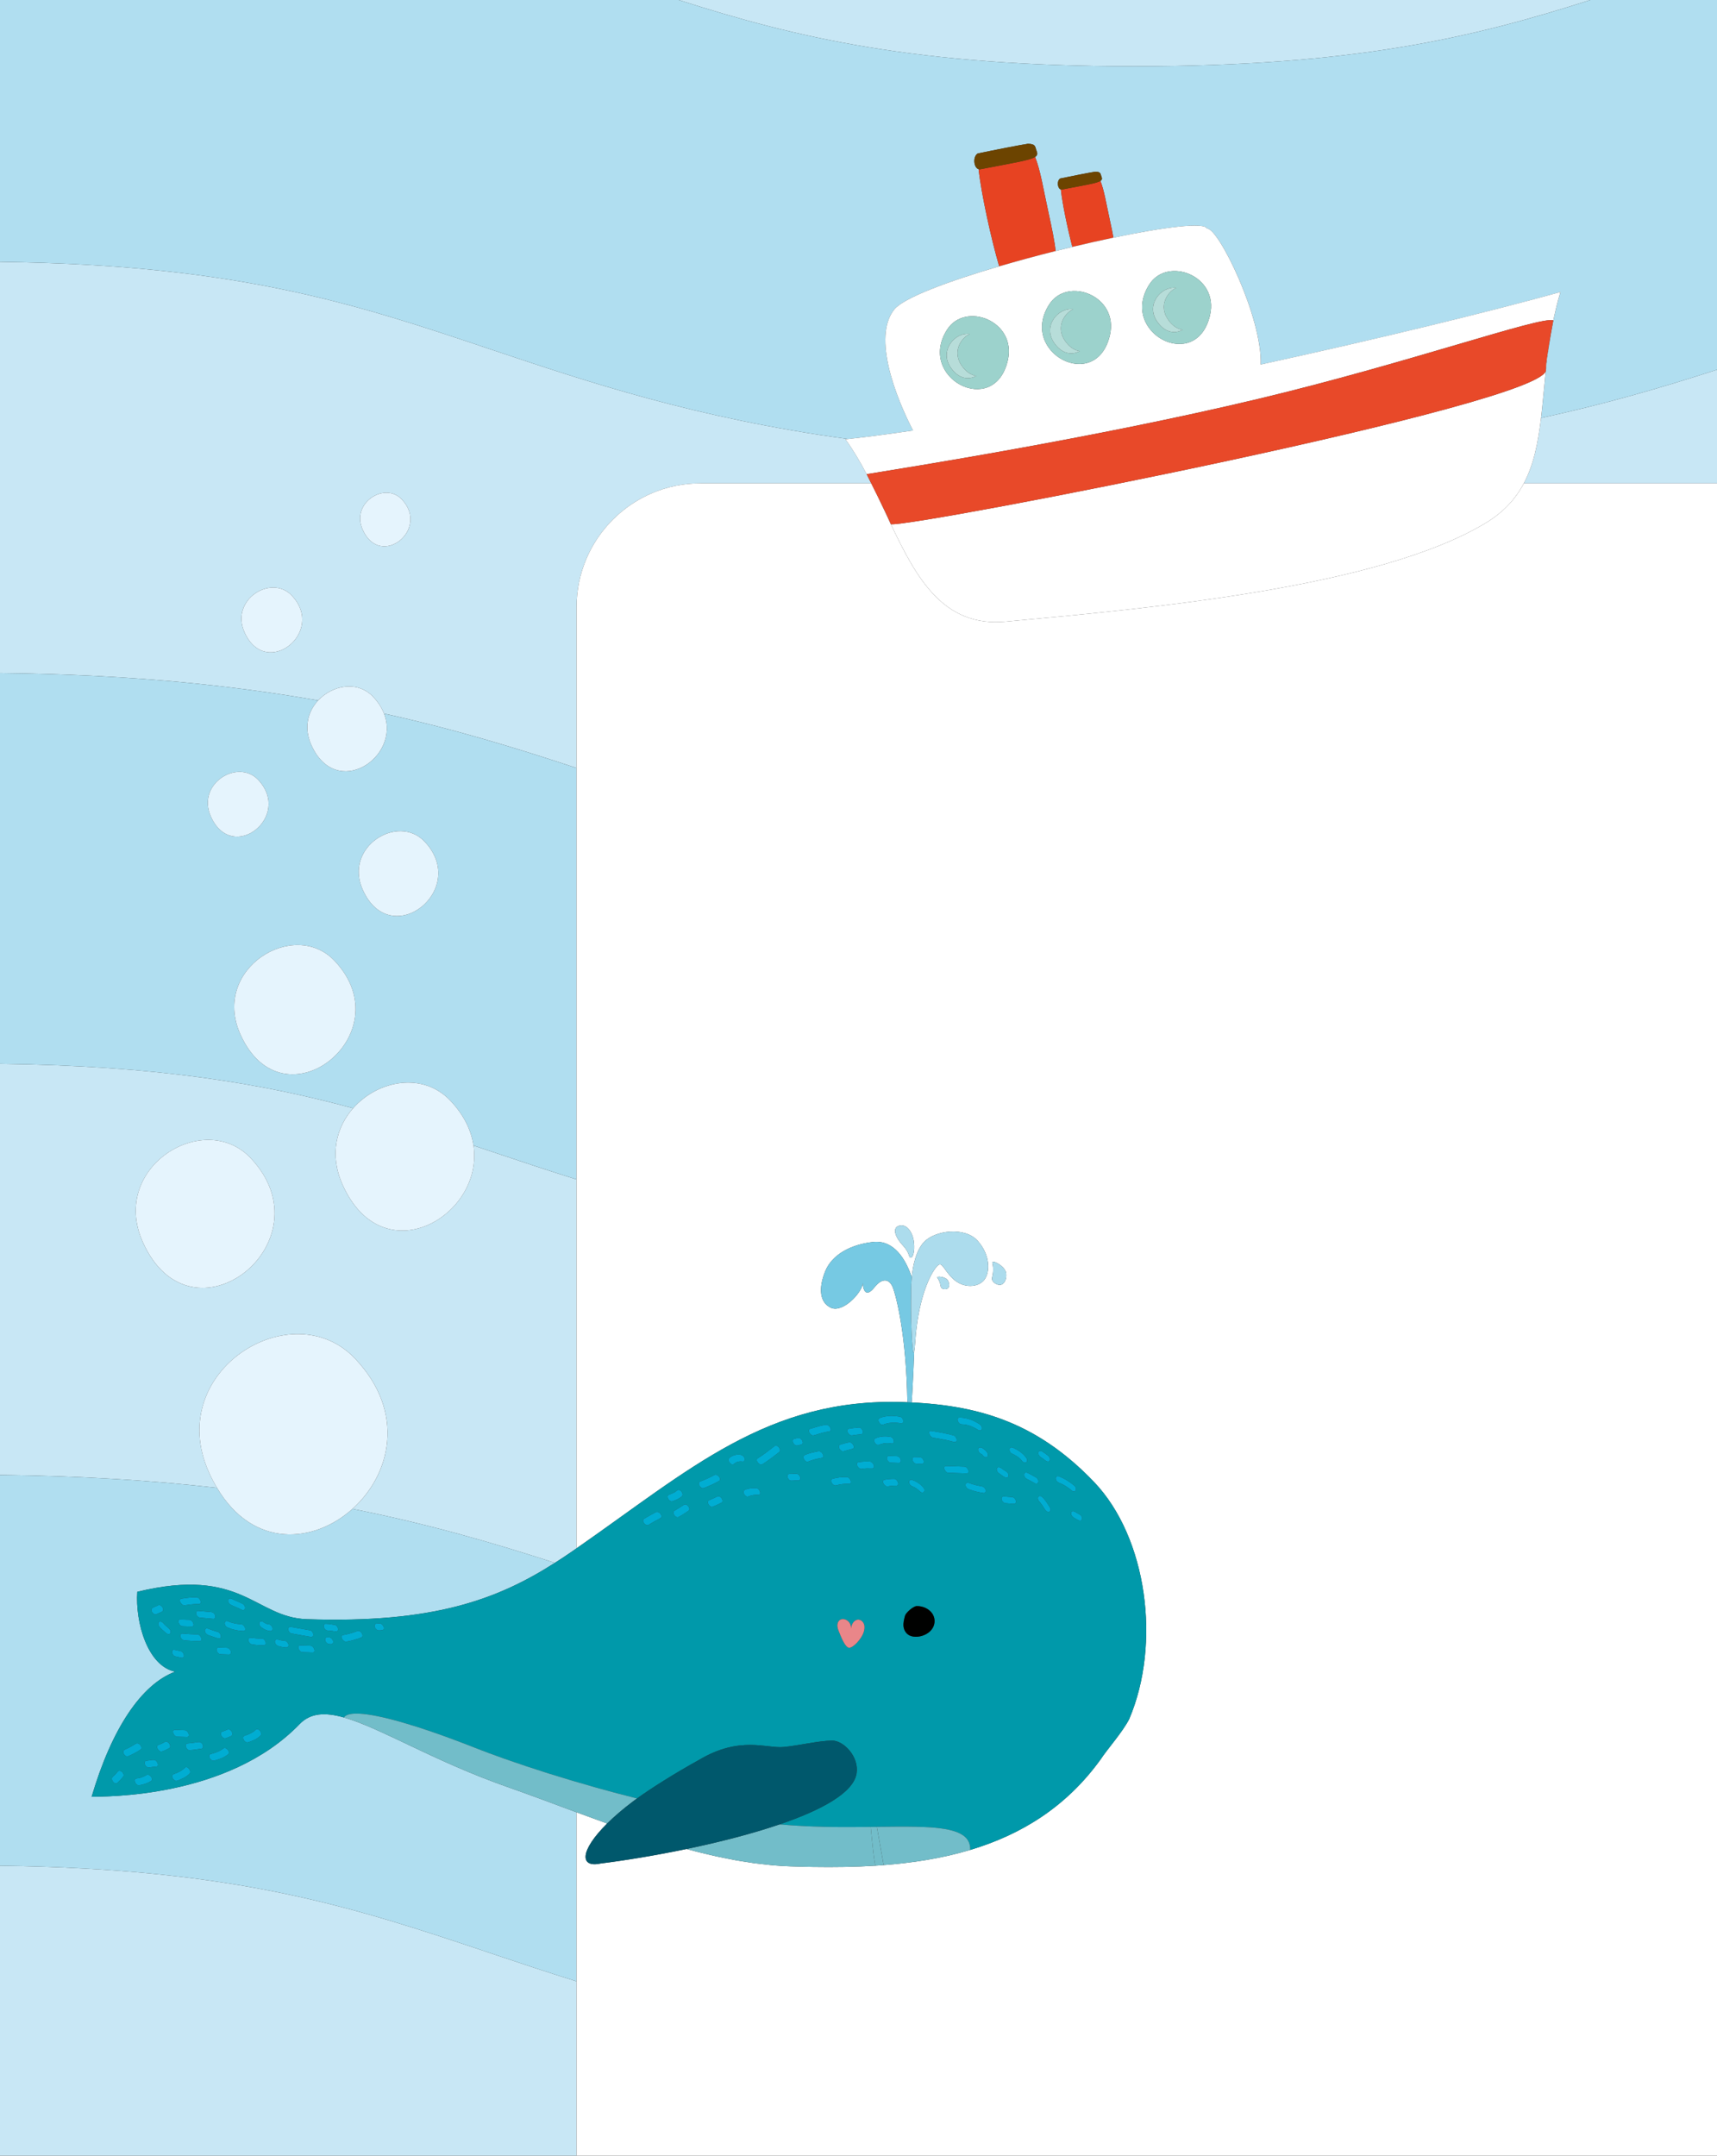
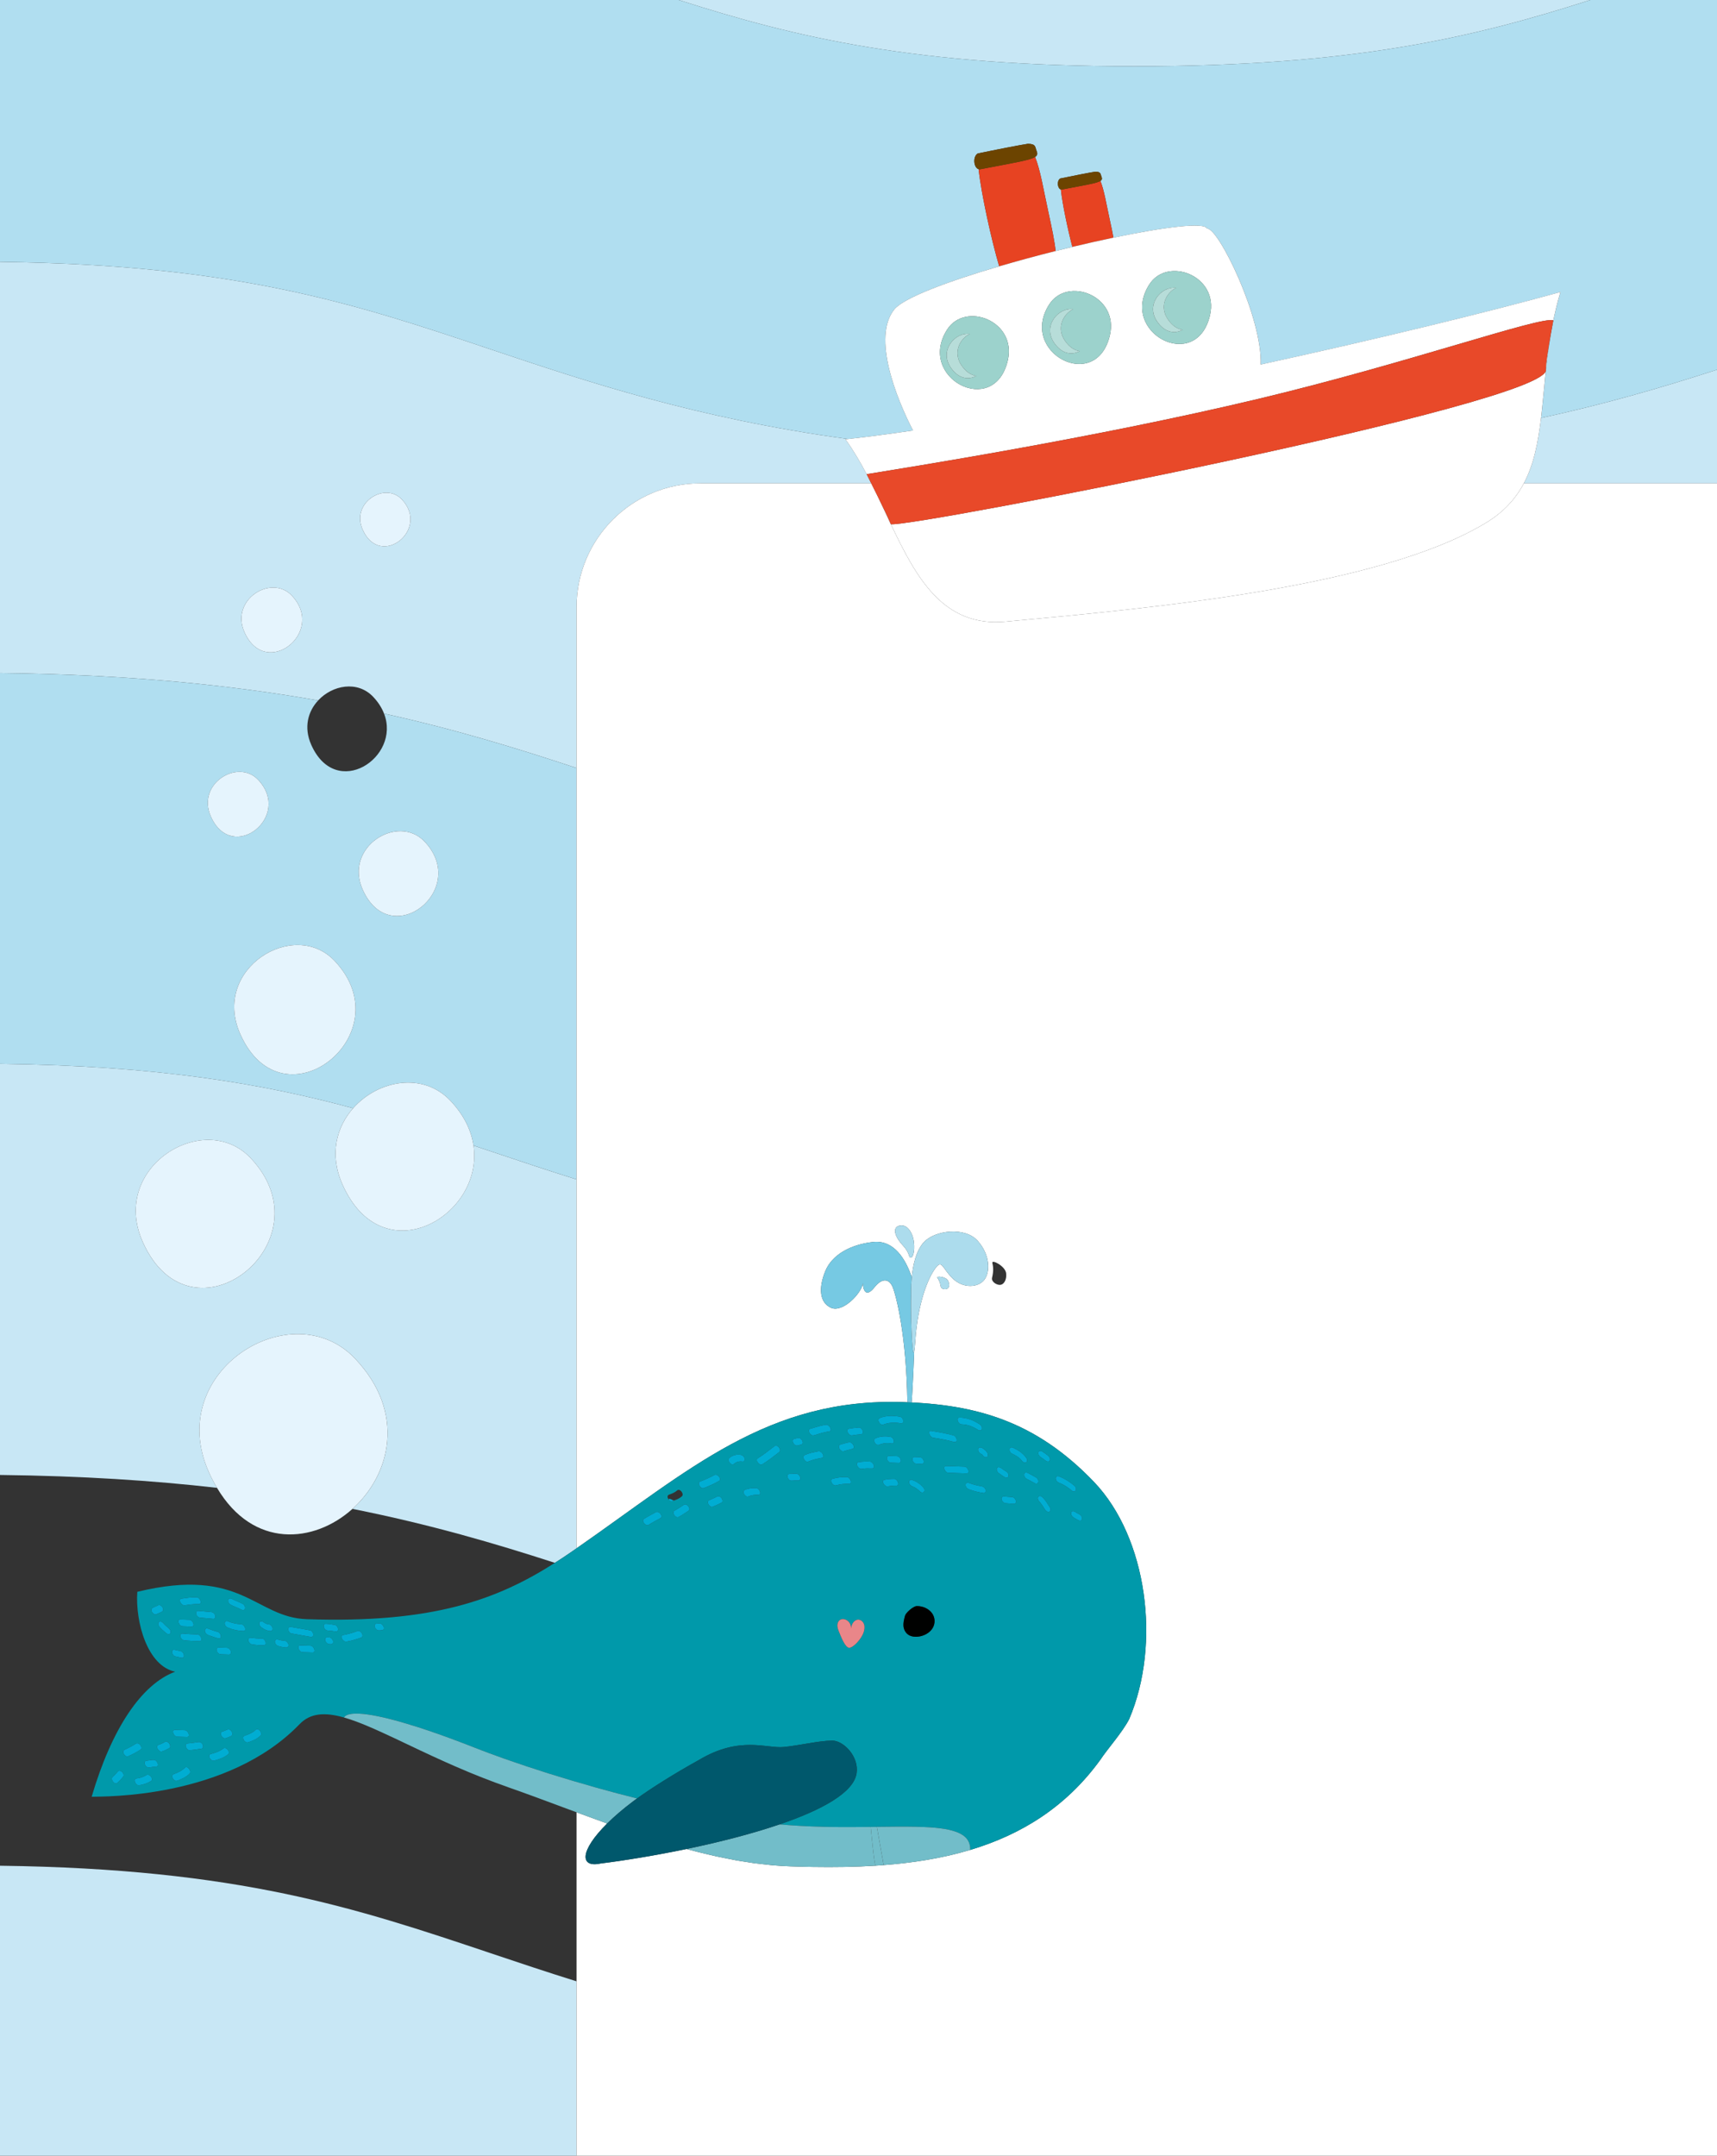
<svg xmlns="http://www.w3.org/2000/svg" version="1.1" id="Calque_1" x="0px" y="0px" width="134.617px" height="169px" viewBox="0 0 134.617 169" enable-background="new 0 0 134.617 169" xml:space="preserve">
  <rect x="0" y="0" width="134.617" height="169" fill="#333333" stroke="none" />
  <g>
    <path fill="#C8E7F5" d="M29.258,54.629c0.406,0.429,0.679,0.872,0.852,1.315c5.723,1.266,10.578,2.772,15.093,4.267V47.605   c0-5.364,4.349-9.713,9.713-9.713h13.391c-0.108-0.217-0.222-0.442-0.339-0.679c-0.511-0.975-1.06-1.914-1.68-2.771   c0.064-0.007,0.133-0.016,0.197-0.023c-11.946-1.64-20.334-4.454-28.048-7.042C27.894,23.839,18.726,20.766,0,20.53v32.235   c10.004,0.11,18.085,0.94,24.942,2.149C26.061,53.709,28.031,53.333,29.258,54.629z M31.498,39.144   c2.254,2.379-1.683,5.493-3.066,2.379C27.491,39.401,30.18,37.752,31.498,39.144z M19.165,49.561   c-1.138-2.564,2.113-4.559,3.708-2.876C25.598,49.561,20.837,53.327,19.165,49.561z" />
    <path fill="#C8E7F5" d="M16.37,115.406c-3.522-7.934,6.538-14.102,11.468-8.896c4.023,4.247,2.768,9.115-0.202,11.783   c6.079,1.212,11.182,2.712,15.867,4.23c0.45-0.288,0.897-0.581,1.341-0.889c0.122-0.084,0.238-0.167,0.359-0.25V92.463   c-2.352-0.736-4.586-1.485-6.766-2.217c-0.439-0.147-0.876-0.294-1.312-0.439c0.826,5.525-7.125,10.152-10.277,3.052   c-1.047-2.359-0.466-4.505,0.838-5.978C20.522,84.941,12.334,83.555,0,83.4v32.234c6.399,0.071,12.006,0.438,17.015,1.009   C16.788,116.262,16.57,115.857,16.37,115.406z M11.184,97.353c-2.599-5.856,4.825-10.409,8.463-6.567   C25.869,97.353,15.001,105.949,11.184,97.353z" />
    <path fill="#C8E7F5" d="M45.203,155.332c-2.352-0.734-4.586-1.484-6.766-2.216c-10.543-3.538-19.71-6.611-38.437-6.847V169h45.203   V155.332z" />
    <path fill="#C8E7F5" d="M124.685,0H53.217c9.132,2.927,18.56,5.197,35.733,5.197S115.552,2.927,124.685,0z" />
    <path fill="#C8E7F5" d="M119.472,37.893h15.145v-8.91c-4.141,1.34-8.611,2.662-13.795,3.784   C120.593,34.683,120.259,36.408,119.472,37.893z" />
    <path fill="#B0DEF0" d="M66.484,34.419c1.557-0.173,3.264-0.398,5.098-0.669c-1.332-2.575-3.205-7.315-1.472-9.486   c0.719-0.902,4.152-2.188,8.229-3.384c-0.617-2.095-1.405-5.682-1.615-7.617c-0.375-0.099-0.485-0.974-0.068-1.23   c1.438-0.301,3.436-0.69,3.934-0.761c0.645,0.004,0.561,0.27,0.68,0.555c0.088,0.21,0.076,0.354-0.117,0.479   c0.42,1.036,0.656,2.557,1.039,4.306c0.293,1.337,0.494,2.325,0.57,3.067c0.439-0.11,0.877-0.218,1.314-0.322   c-0.381-1.463-0.781-3.38-0.902-4.504c-0.264-0.067-0.342-0.681-0.049-0.86c1.008-0.21,2.406-0.484,2.756-0.533   c0.451,0.003,0.393,0.189,0.477,0.389c0.061,0.147,0.053,0.247-0.084,0.336c0.295,0.726,0.461,1.791,0.729,3.016   c0.125,0.563,0.221,1.03,0.293,1.434c3.99-0.835,7.146-1.234,7.346-0.71c0.883-0.073,4.338,6.982,4.201,10.655   c9.07-1.98,17.686-4.073,23.502-5.685c-0.242,0.809-0.432,1.604-0.59,2.386c-0.037,0.197-0.1,0.528-0.17,0.919   c-0.402,2.358-0.525,4.567-0.762,6.568c5.184-1.122,9.654-2.444,13.795-3.784V0h-9.932c-9.133,2.927-18.561,5.197-35.734,5.197   S62.35,2.927,53.217,0H0v20.53c18.726,0.235,27.894,3.309,38.437,6.847C46.15,29.965,54.538,32.779,66.484,34.419z" />
-     <path fill="#B0DEF0" d="M45.203,155.332v-13.253c-0.211-0.077-0.42-0.155-0.629-0.233c-0.733-0.273-1.459-0.544-2.174-0.808   c-0.078-0.029-0.154-0.056-0.232-0.086c-0.792-0.292-1.574-0.575-2.34-0.843c-0.331-0.116-0.656-0.234-0.977-0.354   c-0.092-0.034-0.183-0.068-0.273-0.104c-0.239-0.09-0.475-0.18-0.707-0.271c-0.085-0.033-0.171-0.066-0.255-0.1   c-0.295-0.118-0.586-0.236-0.872-0.354c-0.008-0.003-0.017-0.007-0.024-0.011c-0.306-0.127-0.605-0.254-0.9-0.383   c-0.062-0.026-0.122-0.053-0.184-0.079c-0.235-0.103-0.467-0.206-0.695-0.308c-0.062-0.027-0.123-0.055-0.184-0.082   c-1.264-0.569-2.421-1.125-3.478-1.627c-0.146-0.068-0.292-0.138-0.434-0.205c-0.082-0.038-0.16-0.074-0.241-0.111   c-0.142-0.067-0.282-0.133-0.419-0.195c-0.081-0.038-0.16-0.074-0.239-0.11c-0.147-0.067-0.292-0.133-0.435-0.196   c-0.061-0.027-0.122-0.056-0.182-0.082c-0.198-0.087-0.392-0.17-0.581-0.249c-0.036-0.016-0.07-0.029-0.106-0.044   c-0.154-0.064-0.306-0.125-0.455-0.182c-0.055-0.021-0.11-0.043-0.165-0.063c-0.138-0.052-0.272-0.101-0.405-0.146   c-0.044-0.017-0.089-0.033-0.132-0.047c-0.173-0.059-0.343-0.111-0.508-0.158c-1.493-0.424-2.638-0.364-3.488,0.518   c-5.659,5.865-15.388,5.665-16.305,5.694c1.577-5.349,3.906-8.821,6.549-9.805c-2.176-0.446-3.132-3.882-2.97-6.262   c8.238-1.999,9.208,2.009,13.291,2.146c9.881,0.333,14.912-1.521,19.449-4.417c-4.685-1.519-9.788-3.019-15.867-4.23   c-3.012,2.706-7.783,3.137-10.621-1.649c-5.008-0.57-10.615-0.938-17.015-1.009v30.635c18.726,0.235,27.894,3.309,38.437,6.847   C40.616,153.848,42.851,154.598,45.203,155.332z" />
    <path fill="#B0DEF0" d="M35.312,86.292c1.083,1.144,1.64,2.349,1.813,3.515c0.436,0.146,0.872,0.292,1.312,0.439   c2.18,0.731,4.414,1.48,6.766,2.217V60.211c-4.516-1.494-9.371-3.001-15.093-4.267c1.344,3.444-3.766,6.819-5.706,2.45   c-0.614-1.384-0.246-2.634,0.539-3.479C18.085,53.706,10.004,52.876,0,52.766V83.4c12.334,0.154,20.522,1.541,27.686,3.48   C29.618,84.697,33.139,83.998,35.312,86.292z M33.287,65.975c3.567,3.766-2.665,8.697-4.854,3.766   C26.943,66.383,31.201,63.771,33.287,65.975z M16.53,64.008c-1.139-2.564,2.113-4.559,3.707-2.876   C22.961,64.01,18.201,67.774,16.53,64.008z M18.834,81.066c-2.272-5.119,4.217-9.098,7.397-5.74   C31.669,81.066,22.17,88.58,18.834,81.066z" />
    <path fill="#E5F4FD" d="M26.231,75.326c-3.18-3.357-9.669,0.621-7.397,5.74C22.17,88.58,31.669,81.066,26.231,75.326z" />
    <path fill="#E5F4FD" d="M20.236,61.132c-1.593-1.683-4.846,0.312-3.707,2.876C18.201,67.774,22.961,64.01,20.236,61.132z" />
    <path fill="#E5F4FD" d="M33.287,65.975c-2.086-2.203-6.344,0.408-4.854,3.766C30.622,74.672,36.854,69.74,33.287,65.975z" />
-     <path fill="#E5F4FD" d="M24.942,54.915c-0.784,0.846-1.153,2.096-0.539,3.479c1.94,4.369,7.049,0.994,5.706-2.45   c-0.172-0.443-0.446-0.887-0.852-1.315C28.031,53.333,26.061,53.709,24.942,54.915z" />
    <path fill="#E5F4FD" d="M22.873,46.685c-1.594-1.683-4.845,0.312-3.708,2.876C20.837,53.327,25.598,49.561,22.873,46.685z" />
    <path fill="#E5F4FD" d="M31.498,39.144c-1.318-1.392-4.007,0.258-3.066,2.379C29.815,44.637,33.752,41.522,31.498,39.144z" />
    <path fill="#E5F4FD" d="M27.686,86.881c-1.304,1.473-1.885,3.618-0.838,5.978c3.152,7.101,11.103,2.474,10.277-3.052   c-0.174-1.166-0.73-2.371-1.813-3.515C33.139,83.998,29.618,84.697,27.686,86.881z" />
    <path fill="#E5F4FD" d="M19.647,90.785c-3.639-3.842-11.063,0.711-8.463,6.567C15.001,105.949,25.869,97.353,19.647,90.785z" />
    <path fill="#E5F4FD" d="M27.837,106.51c-4.93-5.205-14.99,0.963-11.468,8.896c0.2,0.451,0.418,0.855,0.645,1.237   c2.838,4.786,7.609,4.355,10.621,1.649C30.605,115.625,31.86,110.757,27.837,106.51z" />
    <path fill="#FFFFFF" d="M116.49,40.996c-8.381,5.074-26.379,6.703-37.646,7.737c-4.861,0.446-6.971-3.354-8.996-7.634l0,0   c-0.002-0.003-0.004-0.007-0.006-0.01c-0.334-0.705-0.666-1.423-1.007-2.138c-0.161-0.326-0.338-0.68-0.527-1.06H54.916   c-5.364,0-9.713,4.349-9.713,9.713v12.605v32.252v28.922c8.859-6.157,14.996-11.818,25.644-11.461   c5.575,0.188,10.304,1.423,14.929,6.262c4.164,4.355,5.273,12.672,2.758,18.583c-0.506,1.006-1.748,2.401-2.242,3.163   c-2.717,3.767-6.268,5.914-10.226,7.1l0,0c-0.005,0.002-0.009,0.003-0.013,0.004c-0.541,0.161-1.09,0.305-1.646,0.434   c-0.025,0.005-0.049,0.01-0.074,0.016c-0.541,0.123-1.087,0.23-1.639,0.324c-0.033,0.005-0.064,0.01-0.098,0.016   c-0.549,0.091-1.102,0.169-1.659,0.234c-0.032,0.004-0.065,0.008-0.098,0.012c-0.517,0.059-1.034,0.108-1.557,0.148l0,0   c0,0-0.073,0.006-0.17,0.014c-0.005,0-0.009,0.002-0.015,0.002l0,0c-0.16,0.012-0.377,0.027-0.444,0.03l0-0.001   c-1.625,0.103-3.273,0.124-4.921,0.098c-0.002,0-0.004,0-0.006,0c-0.588-0.01-1.175-0.024-1.762-0.045   c-0.472-0.016-0.947-0.046-1.424-0.088c-0.185-0.016-0.372-0.041-0.558-0.062c-0.293-0.032-0.585-0.062-0.88-0.101   c-0.209-0.029-0.42-0.066-0.629-0.1c-0.273-0.042-0.545-0.082-0.819-0.132c-0.216-0.039-0.432-0.085-0.648-0.128   c-0.269-0.053-0.538-0.105-0.806-0.164c-0.214-0.047-0.428-0.099-0.642-0.148c-0.273-0.064-0.547-0.129-0.822-0.198   c-0.205-0.052-0.41-0.108-0.616-0.162c-0.097-0.026-0.194-0.052-0.291-0.077c-2.509,0.522-4.912,0.91-6.731,1.135   c-1.657,0.363-1.656-0.996,0.506-3.135c-0.036-0.014-0.071-0.026-0.107-0.039c-0.08-0.029-0.159-0.058-0.239-0.086   c-0.69-0.25-1.376-0.501-2.054-0.753v13.253V169h89.414V37.893h-15.145C118.837,39.095,117.906,40.139,116.49,40.996z    M71.395,98.597c-0.175-0.015-0.032-0.348-0.628-0.982c-0.553-0.588-0.848-1.331-0.297-1.512c0.586-0.192,1.09,0.452,1.186,1.299   C71.736,98.11,71.574,98.61,71.395,98.597z M74.263,101.035c-0.146,0.078-0.474,0.033-0.506-0.173   c-0.057-0.369-0.168-0.545-0.266-0.688c-0.106-0.157,0.655-0.099,0.829,0.22C74.455,100.639,74.451,100.933,74.263,101.035z    M77.167,100.34c-0.465,0.592-1.631,0.709-2.477-0.113c-0.846-0.821-0.825-1.533-1.369-0.779c-0.547,0.753-1.353,2.616-1.563,5.705   c-0.028,0.421-0.057,0.674-0.084,0.801c-0.074,2.117-0.193,3.998-0.193,3.998l-0.342-0.018c-0.073-5.265-0.887-8.404-1.157-9.04   c-0.268-0.637-0.814-0.739-1.425,0.034c-0.612,0.775-0.889,0.306-0.903-0.322c-0.104,0.791-1.59,2.33-2.497,1.924   c-0.906-0.407-0.994-1.539-0.46-2.859c0.533-1.32,2.008-2.107,3.745-2.301c1.66-0.184,2.569,1.363,3.042,2.756   c0.089-0.914,0.327-2.072,0.952-2.745c0.863-0.933,3.219-1.229,4.219-0.101C77.656,98.406,77.634,99.748,77.167,100.34z    M78.417,100.73c-0.26,0.027-0.713-0.236-0.637-0.557c0.139-0.574,0.082-0.898,0.023-1.166c-0.061-0.295,1.02,0.25,1.082,0.82   C78.935,100.268,78.755,100.694,78.417,100.73z" />
    <path fill="#0099AA" d="M38.577,139.652c-0.239-0.09-0.475-0.18-0.707-0.271C38.103,139.473,38.338,139.563,38.577,139.652z" />
    <path fill="#0099AA" d="M39.827,140.109c-0.331-0.116-0.656-0.234-0.977-0.354C39.171,139.875,39.496,139.993,39.827,140.109z" />
    <path fill="#0099AA" d="M32.58,135.345c0.128,0.044,0.128,0.044,0.231,0.073c1.011,0.326,2.104,0.713,3.243,1.145   c0.171,0.063,0.112,0.045,0.228,0.086c0.292,0.112,0.585,0.227,0.882,0.343c0.695,0.274,1.497,0.573,2.377,0.885   c0.12,0.036,0,0,0.229,0.08c0.946,0.332,1.981,0.679,3.083,1.026c0.127,0.042,0.092,0.029,0.233,0.074   c1.147,0.359,2.361,0.724,3.618,1.076c0.236,0.066,0.058,0.003,0.236,0.066c0.981,0.273,1.989,0.539,3.008,0.795   c1.101-0.795,2.904-1.941,4.874-3.029c3.18-1.898,5.308-0.874,6.599-1c1.292-0.126,2.704-0.488,3.821-0.507   c0.886-0.005,2.118,1.237,1.917,2.563c-0.229,1.521-2.741,2.883-6.034,4.006c0.019,0.002,0.028,0.003,0.051,0.005   c1.159,0.103,2.294,0.157,3.39,0.184c0.364,0.008-0.04-0.001,0.247,0.005c1.267,0.027,2.479,0.017,3.605,0.003l0,0l0.24-0.002   v-0.001c1.154-0.014,2.213-0.027,3.149-0.008c0,0.002,0,0.002,0,0.002c0.122-0.012,0.031,0.013,0.237,0.004   c2.517,0.07,4.074,0.427,4.023,1.813c3.958-1.186,7.509-3.333,10.226-7.1c0.494-0.762,1.736-2.157,2.242-3.163   c2.516-5.911,1.406-14.228-2.758-18.583c-4.625-4.839-9.354-6.073-14.929-6.262c-10.648-0.357-16.785,5.304-25.644,11.461   c-0.121,0.083-0.237,0.166-0.359,0.25c-0.444,0.308-0.891,0.601-1.341,0.889c-4.537,2.896-9.567,4.75-19.449,4.417   c-4.082-0.138-5.053-4.146-13.291-2.146c-0.162,2.38,0.793,5.815,2.97,6.262c-2.643,0.983-4.972,4.456-6.549,9.805   c0.917-0.029,10.646,0.171,16.305-5.694c0.85-0.882,1.996-0.941,3.488-0.518c-0.003-0.002-0.006-0.003-0.009-0.004   C27.391,134.022,29.602,134.404,32.58,135.345z M65.759,127.878c-0.059-0.147-0.11-0.303-0.107-0.46   c0.002-0.16,0.067-0.324,0.197-0.414c0.175-0.121,0.424-0.075,0.594,0.051c0.213,0.156,0.333,0.445,0.249,0.695   c0.037-0.171,0.075-0.346,0.165-0.496c0.091-0.15,0.244-0.273,0.419-0.279c0.211-0.008,0.4,0.162,0.468,0.362   c0.068,0.201,0.036,0.423-0.029,0.624c-0.177,0.544-0.818,1.217-1.13,1.221C66.271,129.186,65.949,128.358,65.759,127.878z    M70.109,115.941c0.26,0.007,0.482,0.541,0.15,0.533c-0.219-0.006-0.434,0.014-0.648,0.057c-0.262,0.054-0.554-0.459-0.266-0.519   C69.597,115.961,69.851,115.936,70.109,115.941z M69.701,114.137c0.205,0.008,0.41,0.014,0.615,0.021   c0.146,0.005,0.271,0.14,0.31,0.273c0.033,0.118-0.015,0.264-0.159,0.259c-0.205-0.007-0.41-0.014-0.615-0.021   c-0.146-0.006-0.271-0.141-0.309-0.273C69.509,114.277,69.556,114.132,69.701,114.137z M75.769,115.512   c-0.475-0.018-0.95-0.033-1.426-0.049c-0.26-0.009-0.481-0.544-0.15-0.531c0.475,0.016,0.949,0.03,1.425,0.047   C75.876,114.987,76.099,115.522,75.769,115.512z M75.935,116.25c0.333,0.121,0.676,0.217,1.027,0.27   c0.148,0.023,0.268,0.128,0.31,0.273c0.03,0.105-0.013,0.282-0.157,0.26c-0.396-0.061-0.778-0.155-1.152-0.292   c-0.137-0.05-0.251-0.181-0.259-0.33C75.695,116.301,75.805,116.203,75.935,116.25z M78.693,117.316   c0.217,0.01,0.43,0.042,0.645,0.051c0.146,0.006,0.271,0.14,0.309,0.274c0.033,0.117-0.014,0.265-0.158,0.258   c-0.215-0.009-0.428-0.041-0.643-0.051c-0.148-0.006-0.271-0.139-0.311-0.272C78.501,117.458,78.548,117.311,78.693,117.316z    M84.833,119.09c-0.029,0.145-0.182,0.149-0.289,0.092c-0.15-0.08-0.297-0.156-0.434-0.262c-0.102-0.076-0.182-0.256-0.111-0.377   c0.076-0.129,0.238-0.063,0.328,0.007c0.094,0.071,0.211,0.12,0.314,0.175C84.763,118.79,84.863,118.95,84.833,119.09z    M83.001,115.735c0.461,0.177,0.865,0.433,1.24,0.749c0.252,0.212,0.082,0.623-0.217,0.371c-0.301-0.254-0.625-0.467-0.994-0.609   c-0.137-0.053-0.252-0.179-0.26-0.33C82.763,115.788,82.873,115.686,83.001,115.735z M82.251,118.52   c-0.145,0.044-0.27-0.087-0.338-0.197c-0.139-0.226-0.283-0.447-0.463-0.643c-0.08-0.088-0.129-0.276-0.02-0.362   c0.119-0.093,0.268,0.019,0.348,0.106c0.215,0.233,0.379,0.506,0.547,0.775C82.388,118.299,82.386,118.48,82.251,118.52z    M81.697,113.782c0.168,0.108,0.336,0.222,0.49,0.351c0.098,0.082,0.184,0.254,0.111,0.377c-0.076,0.127-0.24,0.068-0.33-0.006   c-0.115-0.098-0.24-0.182-0.369-0.266c-0.117-0.075-0.223-0.216-0.191-0.365C81.437,113.737,81.593,113.715,81.697,113.782z    M81.218,115.821c0.117,0.072,0.221,0.22,0.191,0.364c-0.029,0.139-0.184,0.156-0.289,0.092c-0.207-0.125-0.424-0.23-0.635-0.344   c-0.121-0.065-0.221-0.225-0.191-0.365c0.029-0.145,0.182-0.15,0.289-0.092C80.794,115.591,81.011,115.695,81.218,115.821z    M79.431,113.5c0.393,0.176,0.762,0.422,1.02,0.772c0.07,0.095,0.135,0.271,0.02,0.362c-0.111,0.088-0.277-0.01-0.348-0.106   c-0.197-0.271-0.488-0.436-0.789-0.571C79.066,113.836,79.078,113.341,79.431,113.5z M78.171,115.093   c0.078-0.132,0.236-0.061,0.33,0.007c0.123,0.089,0.242,0.181,0.377,0.256c0.121,0.068,0.223,0.224,0.193,0.365   c-0.031,0.143-0.184,0.152-0.291,0.092c-0.176-0.1-0.334-0.225-0.498-0.342C78.179,115.396,78.101,115.211,78.171,115.093z    M77.423,113.918c0.054,0.102,0.065,0.278-0.074,0.32c-0.136,0.04-0.27-0.078-0.332-0.188c0.002,0.006,0.002,0.008-0.008-0.01   c0.002,0.004,0.006,0.007,0.008,0.01c-0.004-0.005-0.009-0.015-0.012-0.018c-0.039-0.026-0.082-0.049-0.123-0.07   c-0.12-0.066-0.223-0.225-0.191-0.365c0.031-0.143,0.182-0.15,0.289-0.092C77.166,113.606,77.323,113.727,77.423,113.918z    M75.238,111.135c0.57,0.006,1.084,0.213,1.559,0.519c0.117,0.076,0.223,0.217,0.19,0.366c-0.028,0.136-0.183,0.159-0.289,0.091   c-0.403-0.261-0.82-0.438-1.31-0.444C75.129,111.665,74.906,111.132,75.238,111.135z M73.001,112.18   c0.593,0.095,1.184,0.193,1.762,0.354c0.256,0.07,0.381,0.608,0.027,0.512c-0.538-0.149-1.087-0.244-1.639-0.332   C72.901,112.672,72.683,112.129,73.001,112.18z M71.706,114.226c0.136,0.005,0.271,0.01,0.407,0.014   c0.146,0.005,0.271,0.141,0.308,0.273c0.034,0.118-0.014,0.264-0.158,0.259c-0.136-0.004-0.271-0.009-0.407-0.014   c-0.146-0.005-0.27-0.14-0.309-0.273C71.514,114.366,71.561,114.221,71.706,114.226z M71.503,116.02   c0.322,0.109,0.605,0.296,0.84,0.542c0.089,0.093,0.188,0.244,0.11,0.376c-0.069,0.119-0.247,0.08-0.327-0.005   c-0.172-0.179-0.361-0.321-0.596-0.402c-0.137-0.047-0.251-0.183-0.259-0.33C71.265,116.068,71.374,115.975,71.503,116.02z    M70.958,126.665c0.063-0.229,0.64-0.747,0.918-0.751c0.483-0.012,0.961,0.218,1.206,0.569c0.246,0.352,0.253,0.811,0.027,1.173   c-0.229,0.361-0.676,0.611-1.157,0.655c-0.217,0.021-0.446-0.002-0.636-0.094c-0.291-0.142-0.447-0.431-0.478-0.712   S70.882,126.941,70.958,126.665z M68.982,111.17c0.51-0.205,1.057-0.198,1.588-0.097c0.264,0.05,0.388,0.579,0.027,0.512   c-0.453-0.087-0.918-0.069-1.35,0.104C69.002,111.787,68.698,111.283,68.982,111.17z M68.645,112.756   c0.376-0.162,0.794-0.187,1.193-0.104c0.264,0.055,0.387,0.586,0.026,0.512c-0.318-0.066-0.655-0.018-0.954,0.109   C68.668,113.379,68.363,112.876,68.645,112.756z M68.212,114.587c0.259,0.009,0.482,0.544,0.15,0.532   c-0.268-0.009-0.536-0.017-0.799,0.035c-0.261,0.052-0.555-0.461-0.266-0.518C67.601,114.576,67.904,114.576,68.212,114.587z    M66.543,112.015c0.263-0.054,0.53-0.076,0.795-0.1c0.259-0.023,0.486,0.503,0.151,0.532c-0.228,0.021-0.455,0.04-0.68,0.086   C66.55,112.586,66.255,112.073,66.543,112.015z M65.886,113.254c0.224-0.073,0.451-0.133,0.682-0.182   c0.26-0.057,0.554,0.455,0.266,0.518c-0.23,0.051-0.458,0.108-0.681,0.184C65.899,113.856,65.598,113.35,65.886,113.254z    M65.278,115.932c0.367-0.104,0.739-0.144,1.12-0.133c0.26,0.006,0.483,0.54,0.151,0.531c-0.345-0.008-0.673,0.026-1.006,0.121   C65.288,116.523,64.989,116.014,65.278,115.932z M63.533,112.013c0.404-0.121,0.804-0.254,1.223-0.315   c0.261-0.039,0.553,0.478,0.265,0.518c-0.419,0.063-0.818,0.195-1.222,0.316C63.544,112.607,63.244,112.099,63.533,112.013z    M63.101,114.066c0.341-0.15,0.704-0.221,1.069-0.289c0.261-0.05,0.554,0.465,0.265,0.518c-0.364,0.068-0.727,0.141-1.068,0.291   C63.126,114.691,62.821,114.189,63.101,114.066z M62.262,112.809c0.098-0.027,0.196-0.049,0.295-0.077   c0.256-0.072,0.554,0.437,0.265,0.519c-0.098,0.028-0.197,0.05-0.296,0.078C62.271,113.4,61.973,112.891,62.262,112.809z    M61.903,115.548c0.177-0.021,0.352-0.017,0.529-0.011c0.146,0.004,0.271,0.141,0.309,0.273c0.033,0.117-0.013,0.264-0.158,0.258   c-0.176-0.005-0.353-0.009-0.528,0.013C61.796,116.111,61.569,115.588,61.903,115.548z M59.411,114.326   c0.46-0.289,0.889-0.621,1.316-0.954c0.222-0.172,0.587,0.296,0.366,0.468c-0.428,0.333-0.856,0.666-1.315,0.954   C59.538,114.944,59.179,114.473,59.411,114.326z M59.283,116.658c0.26,0.006,0.483,0.54,0.151,0.532   c-0.265-0.005-0.517,0.022-0.762,0.128c-0.242,0.105-0.546-0.396-0.266-0.518C58.684,116.682,58.985,116.65,59.283,116.658z    M57.18,114.302c0.245-0.216,0.567-0.3,0.889-0.25c0.148,0.022,0.268,0.127,0.309,0.272c0.029,0.106-0.012,0.281-0.158,0.26   c-0.255-0.039-0.479,0.014-0.673,0.186C57.337,114.953,56.968,114.488,57.18,114.302z M56.563,117.436   c0.061,0.077,0.149,0.295,0.021,0.362c-0.23,0.12-0.465,0.231-0.707,0.326c-0.246,0.097-0.549-0.407-0.265-0.519   c0.206-0.082,0.409-0.172,0.605-0.275C56.347,117.263,56.478,117.326,56.563,117.436z M54.904,116.145   c0.383-0.141,0.753-0.311,1.109-0.506c0.248-0.135,0.603,0.338,0.367,0.468c-0.39,0.214-0.792,0.403-1.21,0.558   C54.921,116.756,54.619,116.25,54.904,116.145z M53.978,118.443c-0.243,0.168-0.494,0.325-0.75,0.475   c-0.126,0.072-0.264,0-0.347-0.107c-0.063-0.08-0.145-0.287-0.019-0.361c0.256-0.148,0.507-0.304,0.75-0.473   C53.844,117.816,54.207,118.285,53.978,118.443z M52.456,117.177c0.23-0.079,0.454-0.169,0.637-0.333   c0.206-0.185,0.576,0.279,0.365,0.467c-0.208,0.187-0.475,0.295-0.737,0.385C52.471,117.781,52.17,117.274,52.456,117.177z    M50.493,119.076c0.301-0.193,0.617-0.355,0.929-0.527c0.248-0.137,0.603,0.336,0.366,0.467c-0.312,0.172-0.628,0.334-0.928,0.527   C50.621,119.694,50.262,119.224,50.493,119.076z M29.54,127.287c0.062,0.002,0.118,0,0.178-0.014   c0.259-0.064,0.556,0.446,0.267,0.519c-0.096,0.022-0.194,0.03-0.293,0.027c-0.146-0.004-0.272-0.14-0.31-0.273   C29.349,127.428,29.396,127.283,29.54,127.287z M18.182,125.35c0.273,0.143,0.569,0.24,0.842,0.385   c0.122,0.063,0.222,0.226,0.193,0.365c-0.031,0.145-0.182,0.148-0.289,0.092c-0.274-0.145-0.57-0.241-0.843-0.386   c-0.122-0.063-0.222-0.226-0.193-0.365C17.922,125.296,18.074,125.292,18.182,125.35z M17.845,127.096   c0.347,0.147,0.696,0.225,1.072,0.241c0.258,0.013,0.48,0.548,0.151,0.532c-0.415-0.018-0.812-0.099-1.195-0.262   c-0.137-0.058-0.25-0.175-0.259-0.33C17.608,127.152,17.718,127.041,17.845,127.096z M17.944,129.714   c-0.215-0.007-0.43-0.015-0.645-0.022c-0.146-0.004-0.271-0.139-0.31-0.273c-0.033-0.117,0.014-0.264,0.158-0.258   c0.215,0.007,0.431,0.015,0.645,0.021c0.146,0.005,0.272,0.141,0.309,0.273C18.135,129.574,18.088,129.72,17.944,129.714z    M16.875,126.654c0.032,0.109-0.012,0.275-0.158,0.26c-0.34-0.039-0.683-0.057-1.024-0.094c-0.147-0.017-0.269-0.133-0.309-0.273   c-0.031-0.109,0.012-0.275,0.158-0.26c0.342,0.039,0.684,0.056,1.025,0.094C16.714,126.397,16.835,126.513,16.875,126.654z    M15.631,128.668c-0.392-0.014-0.783-0.027-1.172-0.07c-0.147-0.015-0.269-0.132-0.309-0.273c-0.031-0.109,0.013-0.273,0.159-0.258   c0.388,0.04,0.78,0.055,1.171,0.068C15.739,128.145,15.961,128.679,15.631,128.668z M14.218,125.334   c0.397-0.064,0.799-0.119,1.203-0.111c0.26,0.005,0.483,0.539,0.151,0.532c-0.366-0.007-0.729,0.039-1.088,0.098   C14.223,125.895,13.931,125.381,14.218,125.334z M14.149,126.964c0.238,0.008,0.475,0.016,0.712,0.023   c0.26,0.009,0.483,0.544,0.151,0.533c-0.237-0.009-0.474-0.017-0.712-0.025C14.041,127.486,13.819,126.952,14.149,126.964z    M12.25,126.563c-0.131,0.059-0.289-0.1-0.34-0.198c-0.061-0.118-0.059-0.261,0.074-0.321c0.145-0.066,0.289-0.133,0.434-0.199   c0.13-0.06,0.289,0.099,0.34,0.197c0.06,0.118,0.058,0.262-0.074,0.322C12.539,126.43,12.393,126.495,12.25,126.563z    M13.357,128.042c-0.074,0.125-0.242,0.071-0.328-0.007c-0.189-0.164-0.382-0.318-0.54-0.514c-0.074-0.092-0.133-0.273-0.019-0.361   c0.114-0.091,0.272,0.014,0.346,0.105c0.124,0.153,0.284,0.27,0.431,0.399C13.342,127.749,13.432,127.916,13.357,128.042z    M13.71,129.346c0.155,0.037,0.311,0.068,0.465,0.104c0.261,0.061,0.386,0.594,0.028,0.512c-0.155-0.036-0.312-0.068-0.467-0.104   C13.476,129.797,13.353,129.264,13.71,129.346z M13.73,135.621c0.254,0.008,0.509,0.018,0.763,0.025   c0.258,0.008,0.482,0.543,0.151,0.532c-0.254-0.009-0.509-0.018-0.763-0.025C13.622,136.145,13.4,135.609,13.73,135.621z    M9.662,139.277c-0.135,0.184-0.297,0.343-0.463,0.498c-0.201,0.188-0.573-0.274-0.365-0.467c0.139-0.131,0.276-0.26,0.388-0.414   C9.402,138.649,9.818,139.064,9.662,139.277z M9.775,137.169c0.308-0.13,0.597-0.29,0.876-0.471   c0.237-0.153,0.597,0.318,0.367,0.467c-0.312,0.201-0.636,0.378-0.977,0.523C9.799,137.79,9.494,137.288,9.775,137.169z    M11.846,139.629c-0.302,0.183-0.617,0.297-0.969,0.328c-0.26,0.021-0.486-0.505-0.151-0.534c0.269-0.022,0.524-0.123,0.753-0.261   C11.721,139.016,12.079,139.488,11.846,139.629z M12.218,138.504c-0.171-0.002-0.336,0.039-0.503,0.063   c-0.147,0.021-0.273-0.068-0.339-0.198c-0.045-0.087-0.075-0.3,0.072-0.32c0.206-0.028,0.41-0.079,0.618-0.077   C12.326,137.975,12.55,138.508,12.218,138.504z M13.283,137.036c-0.185,0.112-0.38,0.208-0.587,0.272   c-0.254,0.078-0.554-0.43-0.265-0.52c0.173-0.054,0.332-0.127,0.486-0.221c0.125-0.075,0.265,0.002,0.347,0.105   C13.328,136.757,13.406,136.962,13.283,137.036z M14.858,139.056c-0.269,0.271-0.625,0.419-0.978,0.552   c-0.248,0.094-0.55-0.41-0.265-0.518c0.321-0.123,0.632-0.253,0.878-0.502C14.686,138.396,15.058,138.854,14.858,139.056z    M15.815,137.09c-0.313,0.051-0.626,0.101-0.942,0.123c-0.26,0.02-0.486-0.508-0.151-0.531c0.278-0.021,0.553-0.065,0.827-0.109   c0.146-0.025,0.274,0.07,0.34,0.197C15.935,136.859,15.961,137.064,15.815,137.09z M16.061,127.854   c-0.008-0.13,0.102-0.23,0.23-0.182c0.258,0.096,0.518,0.191,0.784,0.261c0.258,0.069,0.381,0.604,0.027,0.512   c-0.267-0.071-0.525-0.165-0.783-0.261C16.181,128.133,16.068,128.004,16.061,127.854z M17.875,137.543   c-0.321,0.258-0.703,0.383-1.093,0.489c-0.257,0.069-0.556-0.439-0.267-0.519c0.357-0.097,0.7-0.203,0.993-0.438   C17.727,136.9,18.094,137.367,17.875,137.543z M18.108,136.11c-0.135,0.061-0.276,0.111-0.416,0.162   c-0.249,0.09-0.552-0.415-0.265-0.52c0.139-0.051,0.28-0.101,0.416-0.161C18.083,135.484,18.388,135.985,18.108,136.11z    M20.42,136.072c-0.267,0.268-0.625,0.407-0.977,0.523c-0.253,0.083-0.553-0.424-0.266-0.52c0.322-0.106,0.633-0.227,0.876-0.471   C20.246,135.412,20.619,135.873,20.42,136.072z M20.669,128.984c-0.296,0.016-0.586-0.02-0.878-0.059   c-0.147-0.02-0.269-0.131-0.31-0.274c-0.031-0.106,0.012-0.278,0.158-0.259c0.292,0.039,0.583,0.074,0.878,0.059   C20.778,128.438,21.003,128.967,20.669,128.984z M21.208,127.871c-0.262-0.014-0.478-0.123-0.688-0.271   c-0.115-0.081-0.224-0.213-0.191-0.365c0.028-0.133,0.186-0.164,0.289-0.092c0.139,0.1,0.265,0.187,0.439,0.195   c0.146,0.008,0.27,0.139,0.309,0.274C21.398,127.729,21.353,127.879,21.208,127.871z M22.453,129.161   c-0.22-0.009-0.435-0.052-0.644-0.118c-0.139-0.043-0.251-0.185-0.259-0.33c-0.007-0.135,0.102-0.223,0.231-0.182   c0.172,0.055,0.341,0.09,0.522,0.098c0.146,0.006,0.27,0.139,0.308,0.274C22.645,129.02,22.598,129.168,22.453,129.161z    M22.824,127.549c0.497,0.088,0.993,0.176,1.49,0.264c0.264,0.048,0.388,0.576,0.027,0.512c-0.497-0.088-0.993-0.176-1.49-0.265   C22.585,128.013,22.462,127.484,22.824,127.549z M24.496,129.554c-0.264-0.011-0.527-0.019-0.791-0.026   c-0.26-0.01-0.483-0.545-0.151-0.533c0.264,0.008,0.527,0.018,0.792,0.026C24.604,129.029,24.826,129.564,24.496,129.554z    M25.956,128.897c-0.048-0.001-0.098-0.003-0.146-0.005c-0.146-0.004-0.271-0.14-0.309-0.273c-0.033-0.117,0.014-0.264,0.158-0.259   c0.049,0.002,0.098,0.003,0.147,0.005c0.146,0.005,0.271,0.141,0.308,0.274C26.147,128.757,26.1,128.903,25.956,128.897z    M26.279,127.902c-0.192-0.035-0.385-0.063-0.581-0.07c-0.147-0.006-0.272-0.139-0.309-0.273c-0.034-0.117,0.013-0.266,0.158-0.259   c0.238,0.01,0.471,0.05,0.706,0.091C26.517,127.438,26.641,127.966,26.279,127.902z M26.893,128.186   c0.392-0.068,0.776-0.184,1.151-0.318c0.25-0.088,0.553,0.418,0.267,0.52c-0.376,0.134-0.759,0.248-1.152,0.316   C26.896,128.75,26.604,128.236,26.893,128.186z" />
    <path fill="#0099AA" d="M42.399,141.038c-0.077-0.028-0.154-0.058-0.232-0.086C42.245,140.982,42.321,141.009,42.399,141.038z" />
    <path fill="#0099AA" d="M34.756,138.064c-1.265-0.57-2.42-1.125-3.478-1.627C32.335,136.939,33.492,137.495,34.756,138.064z" />
    <path fill="#0099AA" d="M30.185,135.926c-0.08-0.038-0.16-0.074-0.239-0.11C30.025,135.852,30.104,135.888,30.185,135.926z" />
    <path fill="#0099AA" d="M28.748,135.288c-0.036-0.016-0.07-0.029-0.106-0.044C28.677,135.259,28.712,135.272,28.748,135.288z" />
    <path fill="#0099AA" d="M29.51,135.619c-0.061-0.027-0.122-0.056-0.182-0.082C29.388,135.563,29.45,135.592,29.51,135.619z" />
    <path fill="#0099AA" d="M30.845,136.232c-0.082-0.038-0.161-0.074-0.241-0.111C30.685,136.158,30.763,136.194,30.845,136.232z" />
    <path fill="#0099AA" d="M37.615,139.281c-0.295-0.118-0.586-0.236-0.872-0.354C37.029,139.045,37.32,139.163,37.615,139.281z" />
    <path fill="#0099AA" d="M28.187,135.063c-0.055-0.021-0.11-0.043-0.165-0.063C28.077,135.02,28.132,135.041,28.187,135.063z" />
    <path fill="#0099AA" d="M36.719,138.916c-0.306-0.127-0.605-0.254-0.9-0.383C36.114,138.662,36.414,138.789,36.719,138.916z" />
    <path fill="#0099AA" d="M35.636,138.454c-0.235-0.103-0.467-0.206-0.695-0.308C35.169,138.248,35.401,138.352,35.636,138.454z" />
    <path fill="#0099AA" d="M27.618,134.854c-0.044-0.017-0.089-0.033-0.132-0.047C27.529,134.82,27.573,134.837,27.618,134.854z" />
-     <path fill="#0099AA" d="M72.595,145.824c-0.549,0.091-1.102,0.169-1.659,0.234C71.494,145.993,72.046,145.915,72.595,145.824z" />
    <path fill="#0099AA" d="M74.332,145.484c-0.541,0.123-1.087,0.23-1.639,0.324C73.245,145.715,73.791,145.607,74.332,145.484z" />
    <path fill="#0099AA" d="M63.725,146.361c-0.588-0.01-1.175-0.024-1.762-0.045C62.549,146.337,63.137,146.352,63.725,146.361z" />
    <path fill="#0099AA" d="M76.052,145.035c-0.541,0.162-1.09,0.305-1.646,0.434C74.962,145.34,75.511,145.196,76.052,145.035z" />
    <path fill="#0099AA" d="M47.496,142.918c0.036,0.013,0.072,0.025,0.107,0.039c0,0,0.001-0.001,0.001-0.001   C47.569,142.942,47.532,142.931,47.496,142.918z" />
    <path fill="#0099AA" d="M53.829,144.957c0.097,0.025,0.193,0.051,0.291,0.077c-0.096-0.026-0.191-0.052-0.286-0.079   C53.832,144.956,53.831,144.957,53.829,144.957z" />
    <path fill="#0099AA" d="M53.877,144.954c0.009,0.001,0.019,0,0.03-0.001c0.01-0.003,0.016-0.013,0.025-0.019   c-0.023,0.005-0.046,0.011-0.068,0.015C53.87,144.95,53.872,144.954,53.877,144.954z" />
    <path fill="#0099AA" d="M63.731,146.361c1.648,0.026,3.295,0.005,4.921-0.098c0,0-0.002-0.004-0.003-0.005   C67.023,146.361,65.378,146.387,63.731,146.361z" />
    <path fill="#0099AA" d="M44.573,141.846c0.209,0.078,0.418,0.156,0.629,0.233c0.678,0.252,1.364,0.503,2.054,0.753   C46.352,142.505,45.458,142.174,44.573,141.846z" />
    <path fill="#0099AA" d="M55.557,145.395c-0.273-0.065-0.547-0.129-0.822-0.198C55.01,145.266,55.284,145.33,55.557,145.395z" />
    <path fill="#0099AA" d="M69.282,146.219c0.522-0.04,1.04-0.09,1.557-0.148c-0.517,0.059-1.036,0.105-1.557,0.146V146.219z" />
    <path fill="#0099AA" d="M57.005,145.707c-0.269-0.053-0.538-0.105-0.806-0.164C56.468,145.602,56.736,145.654,57.005,145.707z" />
    <path fill="#0099AA" d="M58.473,145.967c-0.273-0.042-0.545-0.082-0.819-0.132C57.928,145.885,58.199,145.925,58.473,145.967z" />
    <path fill="#0099AA" d="M61.963,146.316c-0.472-0.016-0.947-0.046-1.424-0.088C61.016,146.271,61.491,146.301,61.963,146.316z" />
    <path fill="#0099AA" d="M59.981,146.167c-0.293-0.032-0.585-0.062-0.88-0.101C59.396,146.105,59.688,146.135,59.981,146.167z" />
    <path fill="#72BDC9" d="M68.648,146.259c-0.111-0.062-0.38-3.034-0.38-3.034l0.147-0.001l0,0c-1.127,0.014-2.338,0.024-3.605-0.003   c-0.287-0.006,0.118,0.003-0.247-0.005c-1.096-0.026-2.231-0.081-3.39-0.184c-0.023-0.002-0.032-0.003-0.051-0.005   c-2.196,0.75-4.738,1.394-7.19,1.907c-0.01,0.006-0.015,0.016-0.025,0.019c-0.011,0.001-0.021,0.002-0.03,0.001   c-0.005,0-0.008-0.004-0.013-0.005c-0.01,0.002-0.021,0.004-0.031,0.006c0.095,0.027,0.19,0.053,0.286,0.079   c0.206,0.054,0.411,0.11,0.616,0.162c0.274,0.069,0.548,0.133,0.822,0.198c0.214,0.05,0.428,0.102,0.642,0.148   c0.269,0.059,0.537,0.111,0.806,0.164c0.216,0.043,0.432,0.089,0.648,0.128c0.274,0.05,0.545,0.09,0.819,0.132   c0.209,0.033,0.419,0.07,0.629,0.1c0.294,0.039,0.587,0.068,0.88,0.101c0.186,0.021,0.373,0.046,0.558,0.062   c0.477,0.042,0.952,0.072,1.424,0.088c0.586,0.021,1.174,0.035,1.762,0.045c0.002,0,0.004,0,0.006,0   C65.378,146.387,67.023,146.361,68.648,146.259z" />
    <path fill="#72BDC9" d="M69.097,146.234c0.006,0,0.01-0.002,0.015-0.002C69.107,146.232,69.103,146.233,69.097,146.234   L69.097,146.234z" />
    <path fill="#72BDC9" d="M72.042,143.219c-0.206,0.009-0.115-0.016-0.237-0.004c0,0,0,0,0-0.002   c-0.936-0.02-1.995-0.006-3.149,0.008v0.001l0.094-0.001l0.533,2.996c0.521-0.041,1.04-0.088,1.557-0.146   c0.032-0.004,0.065-0.008,0.098-0.012c0.558-0.065,1.11-0.144,1.659-0.234c0.033-0.006,0.064-0.011,0.098-0.016   c0.552-0.094,1.098-0.201,1.639-0.324c0.025-0.006,0.049-0.011,0.074-0.016c0.557-0.129,1.105-0.271,1.646-0.434   c0.004-0.001,0.008-0.002,0.013-0.004l0,0C76.116,143.646,74.558,143.289,72.042,143.219z" />
    <path fill="#72BDC9" d="M47.257,142.832c0.08,0.028,0.159,0.057,0.239,0.086c0.036,0.013,0.073,0.024,0.108,0.038   c0.543-0.537,1.216-1.121,2.04-1.741c0.091-0.068,0.198-0.146,0.302-0.221c-1.019-0.256-2.027-0.521-3.008-0.795   c-0.178-0.063,0,0-0.236-0.066c-1.256-0.353-2.471-0.717-3.618-1.076c-0.141-0.045-0.105-0.032-0.233-0.074   c-1.102-0.348-2.136-0.694-3.083-1.026c-0.229-0.08-0.108-0.044-0.229-0.08c-0.881-0.312-1.683-0.61-2.377-0.885   c-0.297-0.116-0.59-0.23-0.882-0.343c-0.115-0.041-0.056-0.023-0.228-0.086c-1.139-0.432-2.232-0.818-3.243-1.145   c-0.103-0.029-0.103-0.029-0.231-0.073c-2.978-0.94-5.189-1.322-5.612-0.7c0.003,0.001,0.006,0.002,0.009,0.004   c0.165,0.047,0.335,0.1,0.508,0.158c0.043,0.014,0.088,0.03,0.132,0.047c0.132,0.045,0.267,0.094,0.405,0.146   c0.055,0.021,0.109,0.042,0.165,0.063c0.149,0.057,0.3,0.117,0.455,0.182c0.036,0.015,0.07,0.028,0.106,0.044   c0.189,0.079,0.383,0.162,0.581,0.249c0.06,0.026,0.121,0.055,0.182,0.082c0.143,0.063,0.288,0.129,0.435,0.196   c0.079,0.036,0.159,0.072,0.239,0.11c0.138,0.063,0.278,0.128,0.419,0.195c0.08,0.037,0.159,0.073,0.241,0.111   c0.142,0.067,0.288,0.137,0.434,0.205c1.057,0.502,2.212,1.057,3.478,1.627c0.061,0.027,0.123,0.055,0.184,0.082   c0.228,0.102,0.46,0.205,0.695,0.308c0.062,0.026,0.122,0.053,0.184,0.079c0.295,0.129,0.594,0.256,0.9,0.383   c0.008,0.004,0.016,0.008,0.024,0.011c0.285,0.118,0.577,0.236,0.872,0.354c0.084,0.033,0.169,0.066,0.255,0.1   c0.232,0.092,0.468,0.182,0.707,0.271c0.091,0.035,0.182,0.069,0.273,0.104c0.321,0.119,0.646,0.237,0.977,0.354   c0.766,0.268,1.547,0.551,2.34,0.843c0.078,0.028,0.155,0.058,0.232,0.086c0.715,0.264,1.441,0.534,2.174,0.808   C45.458,142.174,46.352,142.505,47.257,142.832z" />
    <path fill="#72BDC9" d="M68.749,143.221l-0.094,0.001l-0.24,0.002l-0.147,0.001c0,0,0.269,2.973,0.38,3.034   c0.001,0.001,0.003,0.005,0.003,0.005l0,0.001c0.067-0.003,0.284-0.019,0.444-0.03c0.006-0.001,0.011-0.002,0.015-0.002   c0.097-0.008,0.17-0.014,0.17-0.014l0,0v-0.002L68.749,143.221z" />
    <path fill="#00586C" d="M53.864,144.949c0.022-0.004,0.045-0.01,0.068-0.015c2.452-0.514,4.994-1.157,7.19-1.907   c3.293-1.123,5.805-2.484,6.034-4.006c0.201-1.326-1.031-2.568-1.917-2.563c-1.117,0.019-2.529,0.381-3.821,0.507   c-1.291,0.126-3.418-0.898-6.599,1c-1.97,1.088-3.773,2.234-4.874,3.029c-0.104,0.075-0.211,0.152-0.302,0.221   c-0.824,0.62-1.497,1.204-2.04,1.741c0,0,0,0.001-0.001,0.001c-2.162,2.139-2.163,3.498-0.506,3.135   c1.819-0.225,4.223-0.612,6.731-1.135c0.001,0,0.003-0.001,0.004-0.002C53.843,144.953,53.854,144.951,53.864,144.949z" />
    <path fill="#00ADD2" d="M79.333,113.957c0.301,0.136,0.592,0.301,0.789,0.571c0.07,0.097,0.236,0.194,0.348,0.106   c0.115-0.092,0.051-0.268-0.02-0.362c-0.258-0.351-0.627-0.597-1.02-0.772C79.078,113.341,79.066,113.836,79.333,113.957z" />
    <path fill="#00ADD2" d="M73.152,112.713c0.552,0.088,1.101,0.183,1.639,0.332c0.354,0.097,0.229-0.441-0.027-0.512   c-0.578-0.16-1.169-0.259-1.762-0.354C72.683,112.129,72.901,112.672,73.152,112.713z" />
    <path fill="#00ADD2" d="M68.91,113.273c0.299-0.127,0.636-0.176,0.954-0.109c0.36,0.074,0.237-0.457-0.026-0.512   c-0.398-0.083-0.817-0.059-1.193,0.104C68.363,112.876,68.668,113.379,68.91,113.273z" />
    <path fill="#00ADD2" d="M75.618,114.979c-0.476-0.017-0.95-0.031-1.425-0.047c-0.331-0.013-0.109,0.522,0.15,0.531   c0.476,0.016,0.951,0.031,1.426,0.049C76.099,115.522,75.876,114.987,75.618,114.979z" />
    <path fill="#00ADD2" d="M67.563,115.154c0.264-0.052,0.531-0.044,0.799-0.035c0.332,0.012,0.108-0.523-0.15-0.532   c-0.308-0.011-0.611-0.011-0.915,0.05C67.008,114.693,67.302,115.206,67.563,115.154z" />
    <path fill="#00ADD2" d="M63.799,112.531c0.404-0.121,0.803-0.254,1.222-0.316c0.288-0.04-0.004-0.557-0.265-0.518   c-0.419,0.062-0.819,0.194-1.223,0.315C63.244,112.099,63.544,112.607,63.799,112.531z" />
    <path fill="#00ADD2" d="M59.777,114.794c0.459-0.288,0.887-0.621,1.315-0.954c0.221-0.172-0.145-0.64-0.366-0.468   c-0.427,0.333-0.855,0.665-1.316,0.954C59.179,114.473,59.538,114.944,59.777,114.794z" />
    <path fill="#00ADD2" d="M83.031,116.246c0.369,0.143,0.693,0.355,0.994,0.609c0.299,0.252,0.469-0.159,0.217-0.371   c-0.375-0.316-0.779-0.572-1.24-0.749c-0.129-0.05-0.238,0.053-0.23,0.181C82.779,116.067,82.894,116.193,83.031,116.246z" />
    <path fill="#00ADD2" d="M55.17,116.664c0.417-0.154,0.82-0.344,1.21-0.558c0.236-0.13-0.119-0.603-0.367-0.468   c-0.356,0.195-0.727,0.365-1.109,0.506C54.619,116.25,54.921,116.756,55.17,116.664z" />
    <path fill="#00ADD2" d="M28.31,128.387c0.287-0.102-0.016-0.607-0.267-0.52c-0.375,0.135-0.759,0.25-1.151,0.318   c-0.289,0.051,0.004,0.564,0.265,0.518C27.551,128.635,27.934,128.521,28.31,128.387z" />
    <path fill="#00ADD2" d="M24.313,127.813c-0.497-0.088-0.993-0.176-1.49-0.264c-0.361-0.064-0.238,0.464,0.027,0.511   c0.497,0.089,0.993,0.177,1.49,0.265C24.702,128.389,24.577,127.86,24.313,127.813z" />
    <path fill="#00ADD2" d="M18.084,125.806c0.273,0.145,0.569,0.241,0.843,0.386c0.107,0.057,0.258,0.053,0.289-0.092   c0.029-0.14-0.071-0.302-0.193-0.365c-0.273-0.145-0.569-0.242-0.842-0.385c-0.108-0.058-0.26-0.054-0.291,0.091   C17.862,125.58,17.962,125.742,18.084,125.806z" />
    <path fill="#00ADD2" d="M14.484,125.853c0.36-0.059,0.723-0.104,1.088-0.098c0.332,0.007,0.108-0.527-0.151-0.532   c-0.404-0.008-0.806,0.047-1.203,0.111C13.931,125.381,14.223,125.895,14.484,125.853z" />
    <path fill="#00ADD2" d="M12.757,126.041c-0.051-0.099-0.21-0.257-0.34-0.197c-0.145,0.066-0.289,0.133-0.434,0.199   c-0.133,0.061-0.134,0.203-0.074,0.321c0.051,0.099,0.209,0.257,0.34,0.198c0.143-0.067,0.289-0.133,0.434-0.199   C12.815,126.303,12.817,126.159,12.757,126.041z" />
    <path fill="#00ADD2" d="M17.873,127.607c0.383,0.163,0.78,0.244,1.195,0.262c0.33,0.016,0.107-0.52-0.151-0.532   c-0.376-0.017-0.726-0.094-1.072-0.241c-0.127-0.055-0.237,0.057-0.23,0.182C17.623,127.433,17.736,127.55,17.873,127.607z" />
    <path fill="#00ADD2" d="M14.301,127.495c0.238,0.009,0.475,0.017,0.712,0.025c0.332,0.011,0.108-0.524-0.151-0.533   c-0.237-0.008-0.474-0.016-0.712-0.023C13.819,126.952,14.041,127.486,14.301,127.495z" />
    <path fill="#00ADD2" d="M21.057,127.338c-0.174-0.009-0.3-0.096-0.439-0.195c-0.104-0.072-0.261-0.041-0.289,0.092   c-0.032,0.152,0.076,0.284,0.191,0.365c0.21,0.148,0.425,0.258,0.688,0.271c0.145,0.008,0.19-0.143,0.158-0.259   C21.327,127.477,21.203,127.346,21.057,127.338z" />
    <path fill="#00ADD2" d="M81.431,117.317c-0.109,0.086-0.061,0.274,0.02,0.362c0.18,0.195,0.324,0.417,0.463,0.643   c0.068,0.11,0.193,0.241,0.338,0.197c0.135-0.039,0.137-0.221,0.074-0.32c-0.168-0.27-0.332-0.542-0.547-0.775   C81.699,117.336,81.55,117.225,81.431,117.317z" />
    <path fill="#00ADD2" d="M78.781,115.813c0.107,0.061,0.26,0.051,0.291-0.092c0.029-0.142-0.072-0.297-0.193-0.365   c-0.135-0.075-0.254-0.167-0.377-0.256c-0.094-0.067-0.252-0.139-0.33-0.007c-0.07,0.118,0.008,0.303,0.111,0.378   C78.447,115.588,78.605,115.713,78.781,115.813z" />
    <path fill="#00ADD2" d="M75.388,111.666c0.489,0.006,0.906,0.184,1.31,0.444c0.106,0.068,0.261,0.045,0.289-0.091   c0.032-0.149-0.073-0.29-0.19-0.366c-0.475-0.306-0.988-0.513-1.559-0.519C74.906,111.132,75.129,111.665,75.388,111.666z" />
    <path fill="#00ADD2" d="M69.248,111.688c0.432-0.173,0.896-0.19,1.35-0.104c0.36,0.067,0.236-0.462-0.027-0.512   c-0.531-0.102-1.078-0.108-1.588,0.097C68.698,111.283,69.002,111.787,69.248,111.688z" />
    <path fill="#00ADD2" d="M63.367,114.586c0.341-0.15,0.704-0.223,1.068-0.291c0.289-0.053-0.004-0.567-0.265-0.518   c-0.365,0.068-0.728,0.139-1.069,0.289C62.821,114.189,63.126,114.691,63.367,114.586z" />
    <path fill="#00ADD2" d="M58.673,117.318c0.245-0.105,0.497-0.133,0.762-0.128c0.332,0.008,0.108-0.526-0.151-0.532   c-0.298-0.008-0.6,0.023-0.876,0.143C58.127,116.922,58.431,117.424,58.673,117.318z" />
    <path fill="#00ADD2" d="M57.546,114.77c0.194-0.172,0.418-0.225,0.673-0.186c0.146,0.021,0.188-0.153,0.158-0.26   c-0.042-0.146-0.161-0.25-0.309-0.272c-0.321-0.05-0.644,0.034-0.889,0.25C56.968,114.488,57.337,114.953,57.546,114.77z" />
    <path fill="#00ADD2" d="M71.855,114.758c0.137,0.005,0.271,0.01,0.407,0.014c0.145,0.005,0.192-0.141,0.158-0.259   c-0.036-0.133-0.162-0.269-0.308-0.273c-0.137-0.004-0.271-0.009-0.407-0.014c-0.145-0.005-0.191,0.141-0.159,0.259   C71.585,114.618,71.709,114.753,71.855,114.758z" />
    <path fill="#00ADD2" d="M71.531,116.53c0.234,0.081,0.424,0.224,0.596,0.402c0.08,0.085,0.258,0.124,0.327,0.005   c0.077-0.132-0.021-0.283-0.11-0.376c-0.234-0.246-0.518-0.433-0.84-0.542c-0.13-0.045-0.238,0.049-0.231,0.181   C71.28,116.348,71.394,116.483,71.531,116.53z" />
    <path fill="#00ADD2" d="M65.543,116.451c0.333-0.095,0.661-0.129,1.006-0.121c0.332,0.009,0.108-0.525-0.151-0.531   c-0.381-0.011-0.753,0.029-1.12,0.133C64.989,116.014,65.288,116.523,65.543,116.451z" />
    <path fill="#00ADD2" d="M75.704,116.431c0.008,0.149,0.122,0.28,0.259,0.33c0.374,0.137,0.757,0.231,1.152,0.292   c0.145,0.022,0.188-0.154,0.157-0.26c-0.042-0.146-0.161-0.25-0.31-0.273c-0.352-0.053-0.694-0.148-1.027-0.27   C75.805,116.203,75.695,116.301,75.704,116.431z" />
    <path fill="#00ADD2" d="M26.253,127.391c-0.234-0.041-0.467-0.081-0.706-0.091c-0.145-0.007-0.191,0.142-0.158,0.259   c0.037,0.135,0.162,0.268,0.309,0.273c0.195,0.008,0.388,0.035,0.581,0.07C26.641,127.966,26.517,127.438,26.253,127.391z" />
    <path fill="#00ADD2" d="M20.518,128.451c-0.294,0.016-0.586-0.02-0.878-0.059c-0.146-0.02-0.189,0.152-0.158,0.259   c0.041,0.144,0.162,0.255,0.31,0.274c0.292,0.039,0.582,0.074,0.878,0.059C21.003,128.967,20.778,128.438,20.518,128.451z" />
    <path fill="#00ADD2" d="M15.479,128.135c-0.391-0.014-0.783-0.028-1.171-0.068c-0.146-0.016-0.19,0.148-0.159,0.258   c0.04,0.142,0.162,0.259,0.309,0.273c0.39,0.043,0.78,0.057,1.172,0.07C15.961,128.679,15.739,128.145,15.479,128.135z" />
    <path fill="#00ADD2" d="M15.383,126.547c0.04,0.141,0.162,0.257,0.309,0.273c0.341,0.037,0.684,0.055,1.024,0.094   c0.146,0.016,0.19-0.15,0.158-0.26c-0.039-0.142-0.161-0.257-0.308-0.273c-0.341-0.038-0.684-0.055-1.025-0.094   C15.396,126.271,15.353,126.438,15.383,126.547z" />
    <path fill="#00ADD2" d="M20.053,135.605c-0.244,0.244-0.554,0.364-0.876,0.471c-0.287,0.096,0.013,0.603,0.266,0.52   c0.352-0.116,0.71-0.256,0.977-0.523C20.619,135.873,20.246,135.412,20.053,135.605z" />
    <path fill="#00ADD2" d="M17.843,135.592c-0.136,0.061-0.277,0.11-0.416,0.161c-0.287,0.104,0.016,0.609,0.265,0.52   c0.14-0.051,0.281-0.102,0.416-0.162C18.388,135.985,18.083,135.484,17.843,135.592z" />
    <path fill="#00ADD2" d="M17.509,137.076c-0.293,0.234-0.636,0.341-0.993,0.438c-0.289,0.079,0.009,0.588,0.267,0.519   c0.391-0.106,0.772-0.231,1.093-0.489C18.094,137.367,17.727,136.9,17.509,137.076z" />
    <path fill="#00ADD2" d="M15.549,136.572c-0.274,0.044-0.549,0.088-0.827,0.109c-0.334,0.023-0.108,0.551,0.151,0.531   c0.316-0.022,0.629-0.072,0.942-0.123c0.146-0.025,0.119-0.23,0.074-0.32C15.824,136.643,15.695,136.547,15.549,136.572z" />
    <path fill="#00ADD2" d="M13.882,136.153c0.254,0.008,0.508,0.017,0.763,0.025c0.331,0.011,0.107-0.524-0.151-0.532   c-0.254-0.008-0.509-0.018-0.763-0.025C13.4,135.609,13.622,136.145,13.882,136.153z" />
    <path fill="#00ADD2" d="M14.493,138.588c-0.246,0.249-0.557,0.379-0.878,0.502c-0.285,0.107,0.018,0.611,0.265,0.518   c0.353-0.133,0.709-0.28,0.978-0.552C15.058,138.854,14.686,138.396,14.493,138.588z" />
    <path fill="#00ADD2" d="M11.479,139.162c-0.229,0.138-0.484,0.238-0.753,0.261c-0.334,0.029-0.108,0.556,0.151,0.534   c0.352-0.031,0.667-0.146,0.969-0.328C12.079,139.488,11.721,139.016,11.479,139.162z" />
    <path fill="#00ADD2" d="M12.066,137.971c-0.208-0.002-0.412,0.049-0.618,0.077c-0.147,0.021-0.118,0.233-0.072,0.32   c0.065,0.13,0.191,0.219,0.339,0.198c0.167-0.023,0.332-0.064,0.503-0.063C12.55,138.508,12.326,137.975,12.066,137.971z" />
    <path fill="#00ADD2" d="M10.652,136.698c-0.28,0.181-0.569,0.341-0.876,0.471c-0.281,0.119,0.024,0.621,0.266,0.52   c0.341-0.146,0.666-0.322,0.977-0.523C11.249,137.017,10.889,136.545,10.652,136.698z" />
    <path fill="#00ADD2" d="M12.917,136.568c-0.154,0.094-0.313,0.167-0.486,0.221c-0.289,0.09,0.011,0.598,0.265,0.52   c0.208-0.064,0.403-0.16,0.587-0.272c0.123-0.074,0.044-0.279-0.02-0.362C13.182,136.57,13.041,136.493,12.917,136.568z" />
    <path fill="#00ADD2" d="M9.221,138.895c-0.112,0.154-0.249,0.283-0.388,0.414c-0.208,0.192,0.165,0.654,0.365,0.467   c0.166-0.155,0.328-0.314,0.463-0.498C9.818,139.064,9.402,138.649,9.221,138.895z" />
    <path fill="#00ADD2" d="M17.792,129.182c-0.214-0.007-0.43-0.015-0.645-0.021c-0.145-0.006-0.191,0.141-0.158,0.258   c0.039,0.135,0.164,0.27,0.31,0.273c0.215,0.008,0.43,0.016,0.645,0.022c0.145,0.006,0.191-0.14,0.158-0.259   C18.064,129.322,17.938,129.187,17.792,129.182z" />
    <path fill="#00ADD2" d="M12.816,127.266c-0.074-0.092-0.232-0.196-0.346-0.105c-0.114,0.088-0.055,0.27,0.019,0.361   c0.158,0.195,0.351,0.35,0.54,0.514c0.085,0.078,0.254,0.132,0.328,0.007c0.075-0.126-0.015-0.293-0.11-0.377   C13.1,127.535,12.94,127.419,12.816,127.266z" />
    <path fill="#00ADD2" d="M17.075,127.933c-0.267-0.069-0.526-0.165-0.784-0.261c-0.129-0.049-0.238,0.052-0.23,0.182   c0.008,0.15,0.121,0.279,0.258,0.33c0.258,0.096,0.517,0.189,0.783,0.261C17.457,128.537,17.333,128.002,17.075,127.933z" />
    <path fill="#00ADD2" d="M24.346,129.021c-0.265-0.009-0.529-0.019-0.792-0.026c-0.332-0.012-0.108,0.523,0.151,0.533   c0.264,0.008,0.527,0.016,0.791,0.026C24.826,129.564,24.604,129.029,24.346,129.021z" />
    <path fill="#00ADD2" d="M22.303,128.629c-0.181-0.008-0.35-0.043-0.522-0.098c-0.13-0.041-0.238,0.047-0.231,0.182   c0.008,0.146,0.12,0.287,0.259,0.33c0.209,0.066,0.424,0.109,0.644,0.118c0.145,0.007,0.191-0.142,0.158-0.258   C22.573,128.768,22.449,128.635,22.303,128.629z" />
    <path fill="#00ADD2" d="M25.806,128.365c-0.049-0.002-0.098-0.003-0.147-0.005c-0.145-0.005-0.191,0.142-0.158,0.259   c0.038,0.134,0.164,0.27,0.309,0.273c0.048,0.002,0.098,0.004,0.146,0.005c0.145,0.006,0.191-0.141,0.158-0.258   C26.076,128.506,25.952,128.37,25.806,128.365z" />
    <path fill="#00ADD2" d="M29.691,127.819c0.099,0.003,0.197-0.005,0.293-0.027c0.289-0.072-0.008-0.583-0.267-0.519   c-0.06,0.014-0.116,0.016-0.178,0.014c-0.145-0.004-0.191,0.141-0.158,0.259C29.419,127.68,29.545,127.815,29.691,127.819z" />
    <path fill="#00ADD2" d="M14.204,129.962c0.357,0.082,0.233-0.451-0.028-0.512c-0.155-0.036-0.31-0.067-0.465-0.104   c-0.357-0.082-0.234,0.451,0.027,0.512C13.893,129.894,14.049,129.926,14.204,129.962z" />
-     <path fill="#00ADD2" d="M52.721,117.695c0.262-0.09,0.53-0.198,0.737-0.385c0.21-0.188-0.159-0.651-0.365-0.467   c-0.184,0.164-0.407,0.254-0.637,0.333C52.17,117.274,52.471,117.781,52.721,117.695z" />
+     <path fill="#00ADD2" d="M52.721,117.695c0.262-0.09,0.53-0.198,0.737-0.385c-0.184,0.164-0.407,0.254-0.637,0.333C52.17,117.274,52.471,117.781,52.721,117.695z" />
    <path fill="#00ADD2" d="M62.054,116.081c0.175-0.021,0.352-0.018,0.528-0.013c0.145,0.006,0.191-0.141,0.158-0.258   c-0.038-0.133-0.164-0.27-0.309-0.273c-0.177-0.006-0.352-0.011-0.529,0.011C61.569,115.588,61.796,116.111,62.054,116.081z" />
    <path fill="#00ADD2" d="M56.217,117.33c-0.196,0.104-0.399,0.193-0.605,0.275c-0.284,0.111,0.019,0.615,0.265,0.519   c0.242-0.095,0.477-0.206,0.707-0.326c0.128-0.067,0.04-0.285-0.021-0.362C56.478,117.326,56.347,117.263,56.217,117.33z" />
    <path fill="#00ADD2" d="M66.152,113.773c0.224-0.075,0.451-0.133,0.681-0.184c0.288-0.063-0.006-0.574-0.266-0.518   c-0.23,0.049-0.458,0.108-0.682,0.182C65.598,113.35,65.899,113.856,66.152,113.773z" />
    <path fill="#00ADD2" d="M77.017,114.051c-0.002-0.003-0.006-0.006-0.008-0.01C77.019,114.059,77.019,114.057,77.017,114.051z" />
    <path fill="#00ADD2" d="M76.691,113.598c-0.031,0.141,0.071,0.299,0.191,0.365c0.041,0.021,0.084,0.044,0.123,0.07   c0.003,0.003,0.008,0.013,0.012,0.018c0.063,0.109,0.196,0.228,0.332,0.188c0.14-0.042,0.128-0.219,0.074-0.32   c-0.101-0.191-0.258-0.312-0.443-0.412C76.873,113.447,76.722,113.455,76.691,113.598z" />
    <path fill="#00ADD2" d="M81.599,114.238c0.129,0.084,0.254,0.168,0.369,0.266c0.09,0.074,0.254,0.133,0.33,0.006   c0.072-0.123-0.014-0.295-0.111-0.377c-0.154-0.129-0.322-0.242-0.49-0.351c-0.104-0.067-0.26-0.045-0.289,0.091   C81.376,114.022,81.482,114.163,81.599,114.238z" />
    <path fill="#00ADD2" d="M80.294,115.568c-0.029,0.141,0.07,0.3,0.191,0.365c0.211,0.113,0.428,0.219,0.635,0.344   c0.105,0.064,0.26,0.047,0.289-0.092c0.029-0.145-0.074-0.292-0.191-0.364c-0.207-0.126-0.424-0.23-0.635-0.345   C80.476,115.418,80.324,115.424,80.294,115.568z" />
    <path fill="#00ADD2" d="M84,118.543c-0.07,0.121,0.01,0.301,0.111,0.377c0.137,0.105,0.283,0.182,0.434,0.262   c0.107,0.058,0.26,0.053,0.289-0.092c0.029-0.14-0.07-0.3-0.191-0.365c-0.104-0.055-0.221-0.104-0.314-0.175   C84.238,118.479,84.076,118.414,84,118.543z" />
    <path fill="#00ADD2" d="M78.845,117.849c0.215,0.01,0.428,0.042,0.643,0.051c0.145,0.007,0.191-0.141,0.158-0.258   c-0.037-0.135-0.162-0.269-0.309-0.274c-0.215-0.009-0.428-0.041-0.645-0.051c-0.145-0.006-0.191,0.142-0.158,0.26   C78.574,117.71,78.697,117.843,78.845,117.849z" />
    <path fill="#00ADD2" d="M69.611,116.531c0.215-0.043,0.43-0.063,0.648-0.057c0.332,0.008,0.109-0.526-0.15-0.533   c-0.258-0.006-0.512,0.02-0.764,0.071C69.057,116.072,69.349,116.585,69.611,116.531z" />
    <path fill="#00ADD2" d="M66.81,112.533c0.225-0.046,0.452-0.065,0.68-0.086c0.335-0.029,0.108-0.556-0.151-0.532   c-0.265,0.023-0.533,0.046-0.795,0.1C66.255,112.073,66.55,112.586,66.81,112.533z" />
    <path fill="#00ADD2" d="M62.526,113.328c0.099-0.028,0.198-0.05,0.296-0.078c0.289-0.082-0.009-0.591-0.265-0.519   c-0.099,0.028-0.198,0.05-0.295,0.077C61.973,112.891,62.271,113.4,62.526,113.328z" />
    <path fill="#00ADD2" d="M52.882,118.811c0.083,0.107,0.221,0.18,0.347,0.107c0.255-0.149,0.507-0.307,0.75-0.475   c0.229-0.158-0.134-0.627-0.366-0.467c-0.242,0.169-0.494,0.324-0.75,0.473C52.737,118.523,52.819,118.73,52.882,118.811z" />
    <path fill="#00ADD2" d="M50.859,119.543c0.3-0.193,0.616-0.355,0.928-0.527c0.237-0.131-0.118-0.604-0.366-0.467   c-0.312,0.172-0.627,0.334-0.929,0.527C50.262,119.224,50.621,119.694,50.859,119.543z" />
    <path fill="#00ADD2" d="M69.851,114.67c0.205,0.007,0.41,0.014,0.615,0.021c0.145,0.005,0.192-0.141,0.159-0.259   c-0.039-0.134-0.163-0.269-0.31-0.273c-0.205-0.008-0.41-0.014-0.615-0.021c-0.145-0.005-0.191,0.141-0.158,0.26   C69.58,114.529,69.705,114.664,69.851,114.67z" />
    <path fill="#76C9E3" d="M71.439,101.479c0,0-0.029-0.593,0.046-1.354c-0.474-1.393-1.383-2.939-3.042-2.756   c-1.737,0.193-3.212,0.98-3.745,2.301c-0.534,1.32-0.445,2.452,0.46,2.859c0.906,0.406,2.392-1.133,2.497-1.924   c0.015,0.628,0.292,1.098,0.903,0.322c0.611-0.773,1.158-0.671,1.425-0.034c0.271,0.636,1.084,3.775,1.157,9.04l0.342,0.018   c0,0,0.119-1.881,0.193-3.998C71.503,106.768,71.37,102.381,71.439,101.479z" />
    <path fill="#ACDCED" d="M76.656,97.279c-1-1.128-3.355-0.832-4.219,0.101c-0.625,0.673-0.863,1.831-0.952,2.745   c-0.075,0.761-0.046,1.354-0.046,1.354c-0.069,0.902,0.064,5.289,0.236,4.475c0.027-0.127,0.056-0.38,0.084-0.801   c0.21-3.089,1.016-4.952,1.563-5.705c0.544-0.754,0.523-0.042,1.369,0.779c0.846,0.822,2.012,0.705,2.477,0.113   C77.634,99.748,77.656,98.406,76.656,97.279z" />
    <path fill="#ACDCED" d="M73.492,100.175c0.098,0.143,0.209,0.318,0.266,0.688c0.032,0.206,0.359,0.251,0.506,0.173   c0.188-0.103,0.191-0.396,0.058-0.641C74.147,100.076,73.385,100.018,73.492,100.175z" />
-     <path fill="#ACDCED" d="M77.804,99.008c0.059,0.268,0.115,0.592-0.023,1.166c-0.076,0.32,0.377,0.584,0.637,0.557   c0.338-0.036,0.518-0.463,0.469-0.902C78.824,99.258,77.744,98.713,77.804,99.008z" />
    <path fill="#ACDCED" d="M70.47,96.103c-0.551,0.181-0.256,0.924,0.297,1.512c0.596,0.635,0.453,0.968,0.628,0.982   c0.179,0.014,0.341-0.486,0.261-1.195C71.56,96.555,71.056,95.91,70.47,96.103z" />
    <path fill="#000100" d="M71.316,128.218c0.189,0.092,0.419,0.114,0.636,0.094c0.481-0.044,0.929-0.294,1.157-0.655   c0.226-0.362,0.219-0.821-0.027-1.173c-0.245-0.352-0.723-0.581-1.206-0.569c-0.278,0.004-0.854,0.521-0.918,0.751   c-0.075,0.276-0.149,0.56-0.119,0.841S71.025,128.076,71.316,128.218z" />
    <path fill="#E98689" d="M67.714,127.961c0.065-0.201,0.098-0.423,0.029-0.624c-0.068-0.2-0.257-0.37-0.468-0.362   c-0.175,0.006-0.328,0.129-0.419,0.279c-0.09,0.15-0.127,0.325-0.165,0.496c0.084-0.25-0.036-0.539-0.249-0.695   c-0.17-0.126-0.419-0.172-0.594-0.051c-0.13,0.09-0.194,0.254-0.197,0.414c-0.003,0.157,0.048,0.313,0.107,0.46   c0.19,0.48,0.513,1.308,0.826,1.304C66.896,129.178,67.538,128.505,67.714,127.961z" />
    <path fill="#E74322" d="M87.001,17.199c-0.268-1.225-0.434-2.29-0.729-3.016c-0.277,0.182-1.1,0.308-2.998,0.672   c-0.035,0.01-0.07,0.005-0.102-0.003c0.121,1.124,0.521,3.041,0.902,4.504c1.105-0.265,2.189-0.509,3.219-0.724   C87.222,18.229,87.126,17.763,87.001,17.199z" />
    <path fill="#6C4400" d="M86.273,14.184c0.137-0.089,0.145-0.188,0.084-0.336c-0.084-0.199-0.025-0.386-0.477-0.389   c-0.35,0.049-1.748,0.323-2.756,0.533c-0.293,0.18-0.215,0.793,0.049,0.86c0.031,0.008,0.066,0.013,0.102,0.003   C85.173,14.491,85.996,14.365,86.273,14.184z" />
    <path fill="#E74322" d="M82.191,16.611c-0.383-1.749-0.619-3.27-1.039-4.306c-0.396,0.259-1.57,0.439-4.281,0.961   c-0.053,0.014-0.101,0.008-0.146-0.004c0.21,1.936,0.998,5.522,1.615,7.617c1.426-0.419,2.928-0.825,4.422-1.201   C82.685,18.937,82.484,17.948,82.191,16.611z" />
    <path fill="#6C4400" d="M81.152,12.306c0.193-0.126,0.205-0.27,0.117-0.479c-0.119-0.285-0.035-0.551-0.68-0.555   c-0.498,0.07-2.496,0.46-3.934,0.761c-0.417,0.257-0.307,1.132,0.068,1.23c0.046,0.012,0.094,0.018,0.146,0.004   C79.582,12.745,80.755,12.564,81.152,12.306z" />
    <path fill="#FFFFFF" d="M98.634,31.276c11.717-2.794,22.193-6.517,23.15-6.157c-0.006,0.031-0.018,0.09-0.031,0.16   c0.158-0.781,0.348-1.577,0.59-2.386c-5.816,1.611-14.432,3.704-23.502,5.685c0.137-3.673-3.318-10.729-4.201-10.655   c-0.199-0.524-3.355-0.125-7.346,0.71c-1.029,0.215-2.113,0.459-3.219,0.724c-0.438,0.104-0.875,0.212-1.314,0.322   c-1.494,0.376-2.996,0.782-4.422,1.201c-4.076,1.195-7.51,2.481-8.229,3.384c-1.733,2.171,0.14,6.911,1.472,9.486   c-1.834,0.271-3.542,0.496-5.098,0.669c-0.064,0.008-0.133,0.017-0.197,0.023c0.62,0.857,1.169,1.797,1.68,2.771   c-0.007-0.014-0.012-0.025-0.019-0.039C71.037,36.663,85.568,34.392,98.634,31.276z M87.017,26.284   c-1.057,4.564-7.182,1.383-4.758-2.414C83.677,21.647,87.738,23.175,87.017,26.284z M90.109,22.301   c1.418-2.222,5.479-0.694,4.758,2.414C93.81,29.279,87.685,26.098,90.109,22.301z M74.255,25.842   c1.418-2.222,5.479-0.694,4.758,2.414C77.957,32.82,71.832,29.64,74.255,25.842z" />
    <path fill="#FFFFFF" d="M121.205,28.994c0.279,2.628-49.484,12.316-51.357,12.105c2.025,4.279,4.135,8.08,8.996,7.634   c11.268-1.034,29.266-2.663,37.646-7.737c1.416-0.857,2.348-1.901,2.982-3.104c0.787-1.484,1.121-3.21,1.35-5.126   c0.236-2.001,0.359-4.21,0.762-6.568C121.4,27.225,121.166,28.638,121.205,28.994z" />
    <path fill="#FFFFFF" d="M69.841,41.09c-0.252-0.59-0.582-1.278-1.007-2.138C69.176,39.667,69.507,40.385,69.841,41.09z" />
    <path fill="#E84929" d="M69.841,41.09c0.002,0.003,0.004,0.007,0.006,0.01l0,0c1.873,0.211,51.637-9.478,51.357-12.105   c-0.039-0.356,0.195-1.77,0.379-2.796c0.07-0.391,0.133-0.722,0.17-0.919c0.014-0.07,0.025-0.129,0.031-0.16   c-0.957-0.359-11.434,3.363-23.15,6.157c-13.066,3.115-27.598,5.387-30.686,5.898c0.007,0.014,0.012,0.025,0.019,0.039   c0.118,0.236,0.231,0.462,0.339,0.679c0.189,0.38,0.366,0.733,0.527,1.06C69.259,39.812,69.589,40.5,69.841,41.09z" />
    <path fill="#9CD2CC" d="M79.013,28.256c0.721-3.108-3.34-4.636-4.758-2.414C71.832,29.64,77.957,32.82,79.013,28.256z    M76.031,26.175c-0.807,0.41-1.334,1.486-0.637,2.486c0.352,0.507,0.758,0.751,1.152,0.808c-0.602,0.326-1.384,0.246-2.002-0.644   C73.62,27.497,74.851,26.035,76.031,26.175z" />
    <path fill="#9CD2CC" d="M82.259,23.87c-2.424,3.797,3.701,6.979,4.758,2.414C87.738,23.175,83.677,21.647,82.259,23.87z    M82.652,26.885c-0.924-1.328,0.307-2.789,1.486-2.65c-0.807,0.41-1.334,1.486-0.637,2.487c0.352,0.506,0.758,0.75,1.152,0.806   C84.052,27.854,83.271,27.773,82.652,26.885z" />
    <path fill="#9CD2CC" d="M94.867,24.715c0.721-3.108-3.34-4.636-4.758-2.414C87.685,26.098,93.81,29.279,94.867,24.715z    M92.21,22.563c-0.807,0.411-1.334,1.486-0.637,2.488c0.352,0.505,0.756,0.749,1.152,0.805c-0.604,0.327-1.385,0.247-2.002-0.642   C89.798,23.886,91.031,22.425,92.21,22.563z" />
    <path fill="#B7DDD9" d="M92.726,25.856c-0.396-0.056-0.801-0.3-1.152-0.805c-0.697-1.002-0.17-2.077,0.637-2.488   c-1.18-0.139-2.412,1.322-1.486,2.651C91.341,26.104,92.123,26.184,92.726,25.856z" />
    <path fill="#B7DDD9" d="M83.501,26.722c-0.697-1.001-0.17-2.077,0.637-2.487c-1.18-0.139-2.41,1.322-1.486,2.65   c0.619,0.889,1.4,0.97,2.002,0.643C84.259,27.472,83.853,27.228,83.501,26.722z" />
    <path fill="#B7DDD9" d="M76.546,29.469c-0.395-0.057-0.801-0.301-1.152-0.808c-0.697-1-0.17-2.076,0.637-2.486   c-1.18-0.14-2.411,1.322-1.486,2.65C75.163,29.715,75.945,29.795,76.546,29.469z" />
  </g>
</svg>